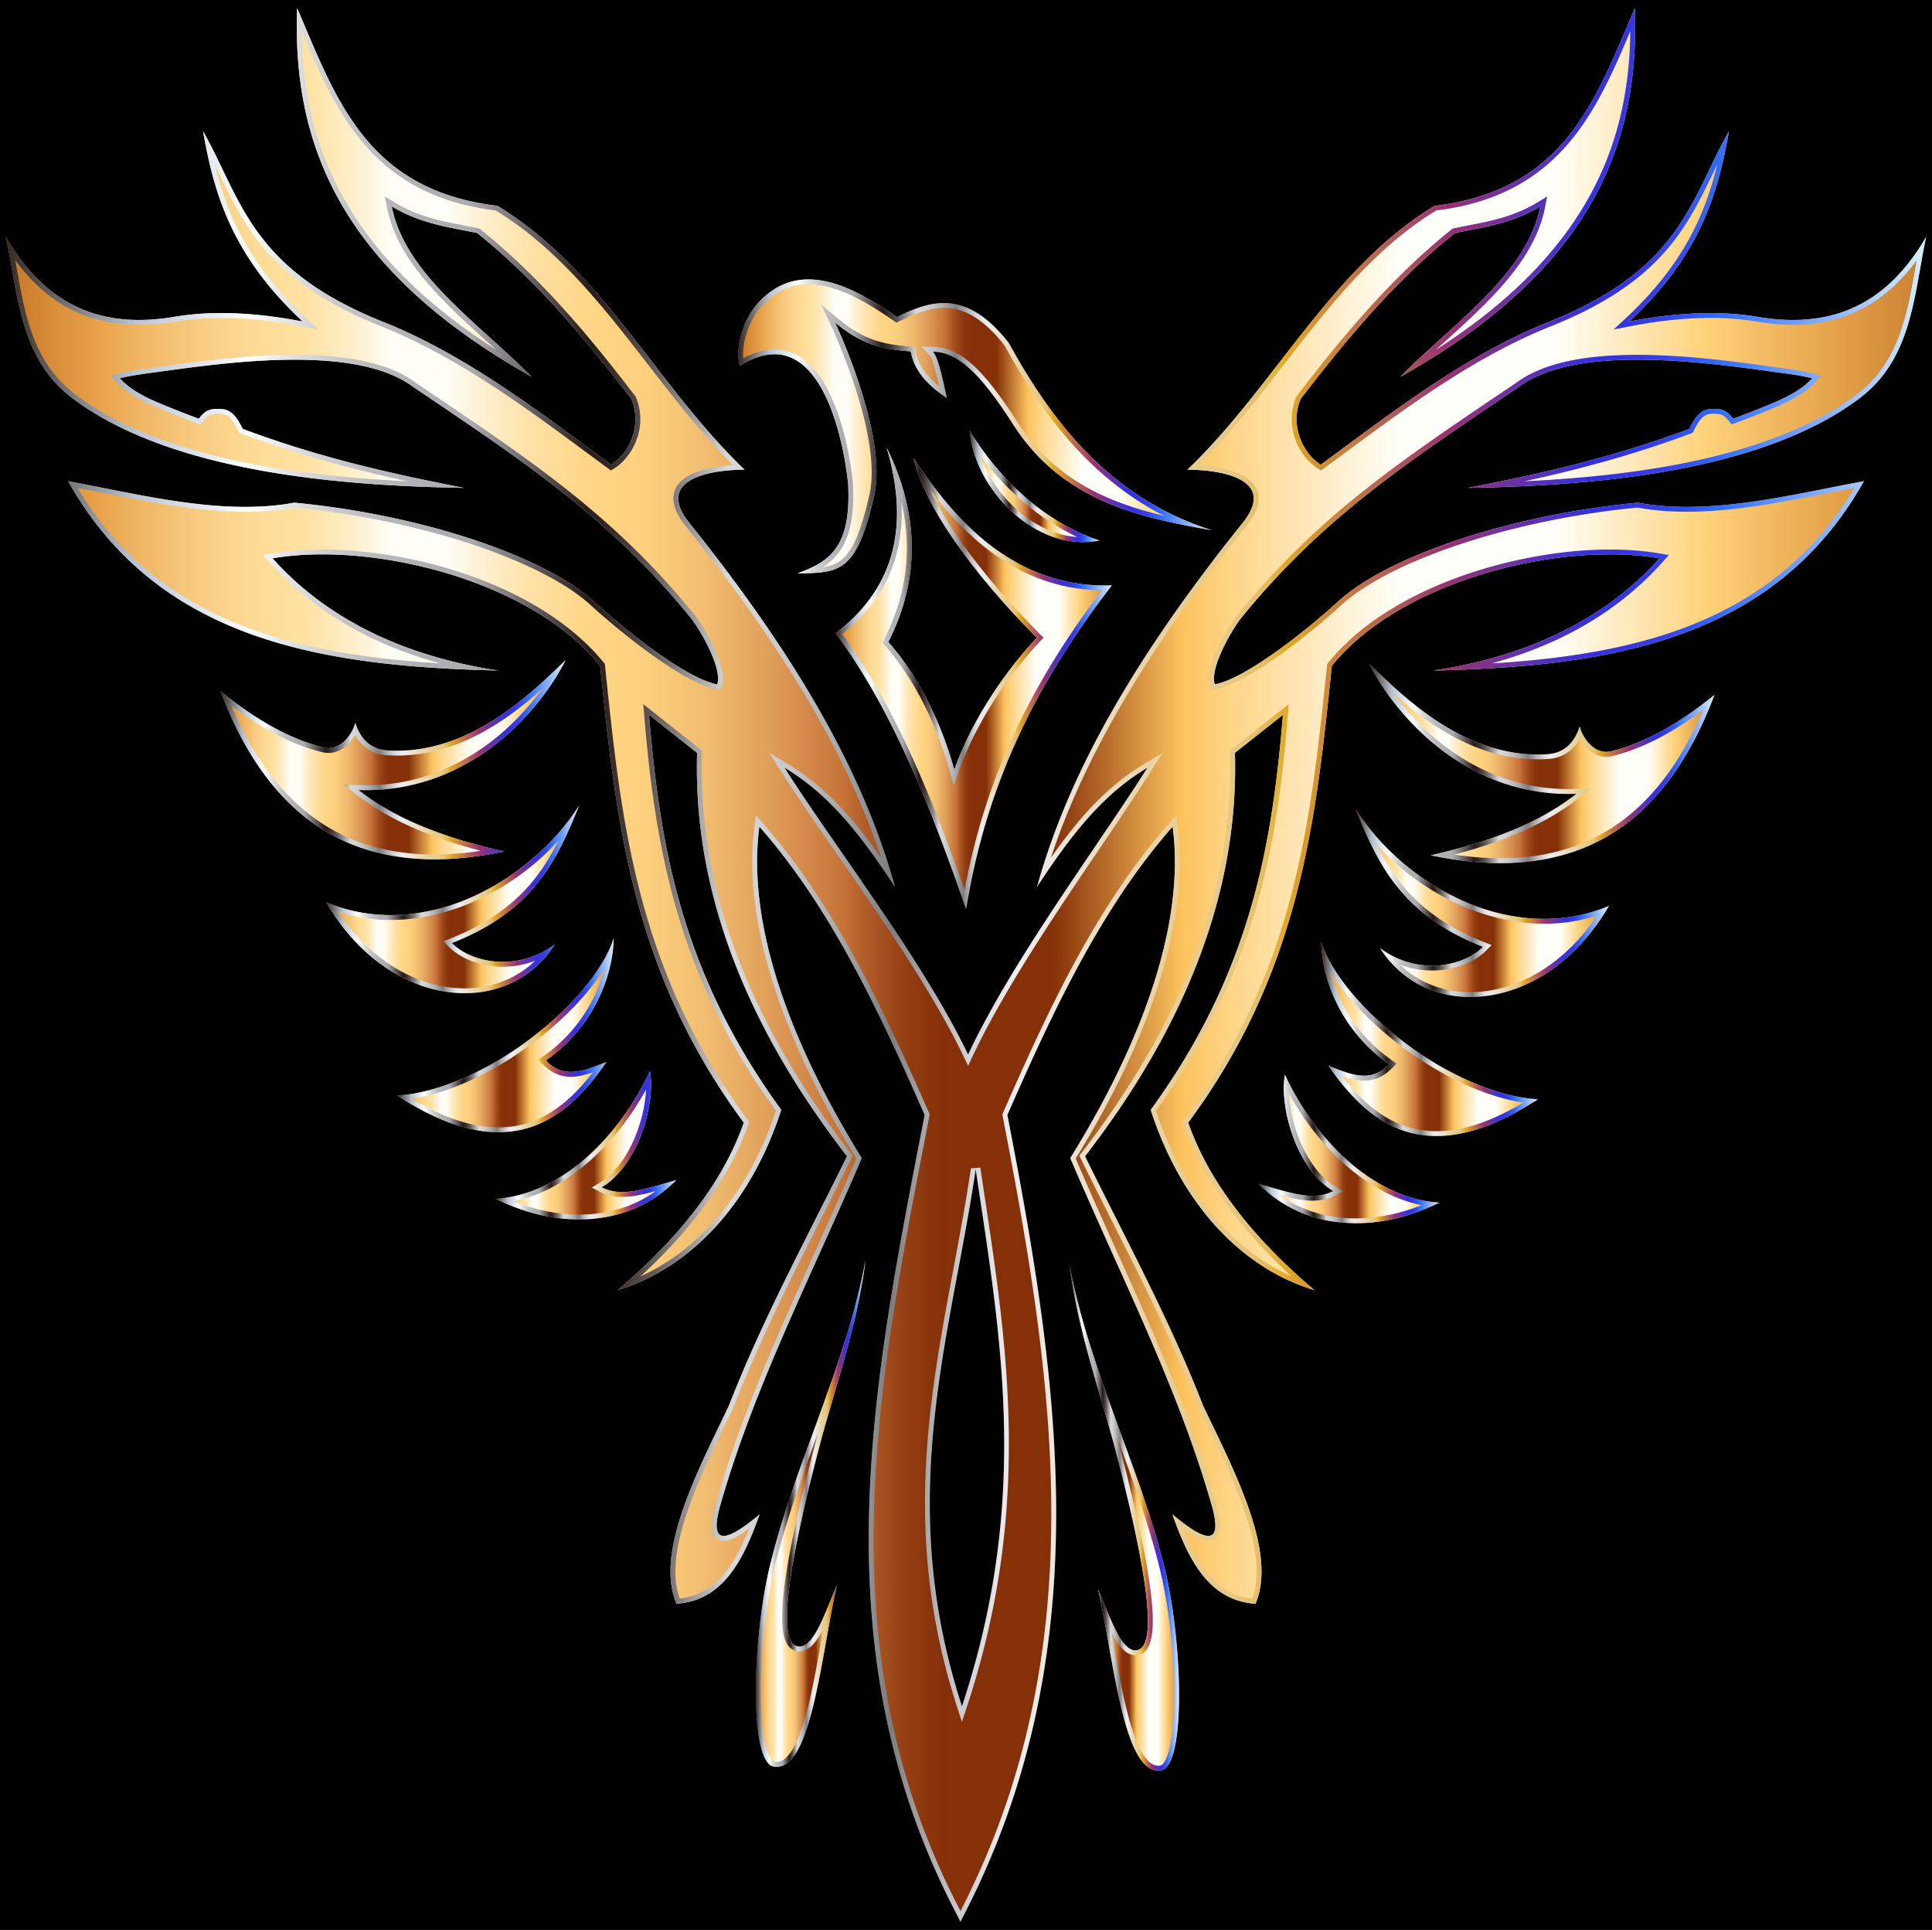
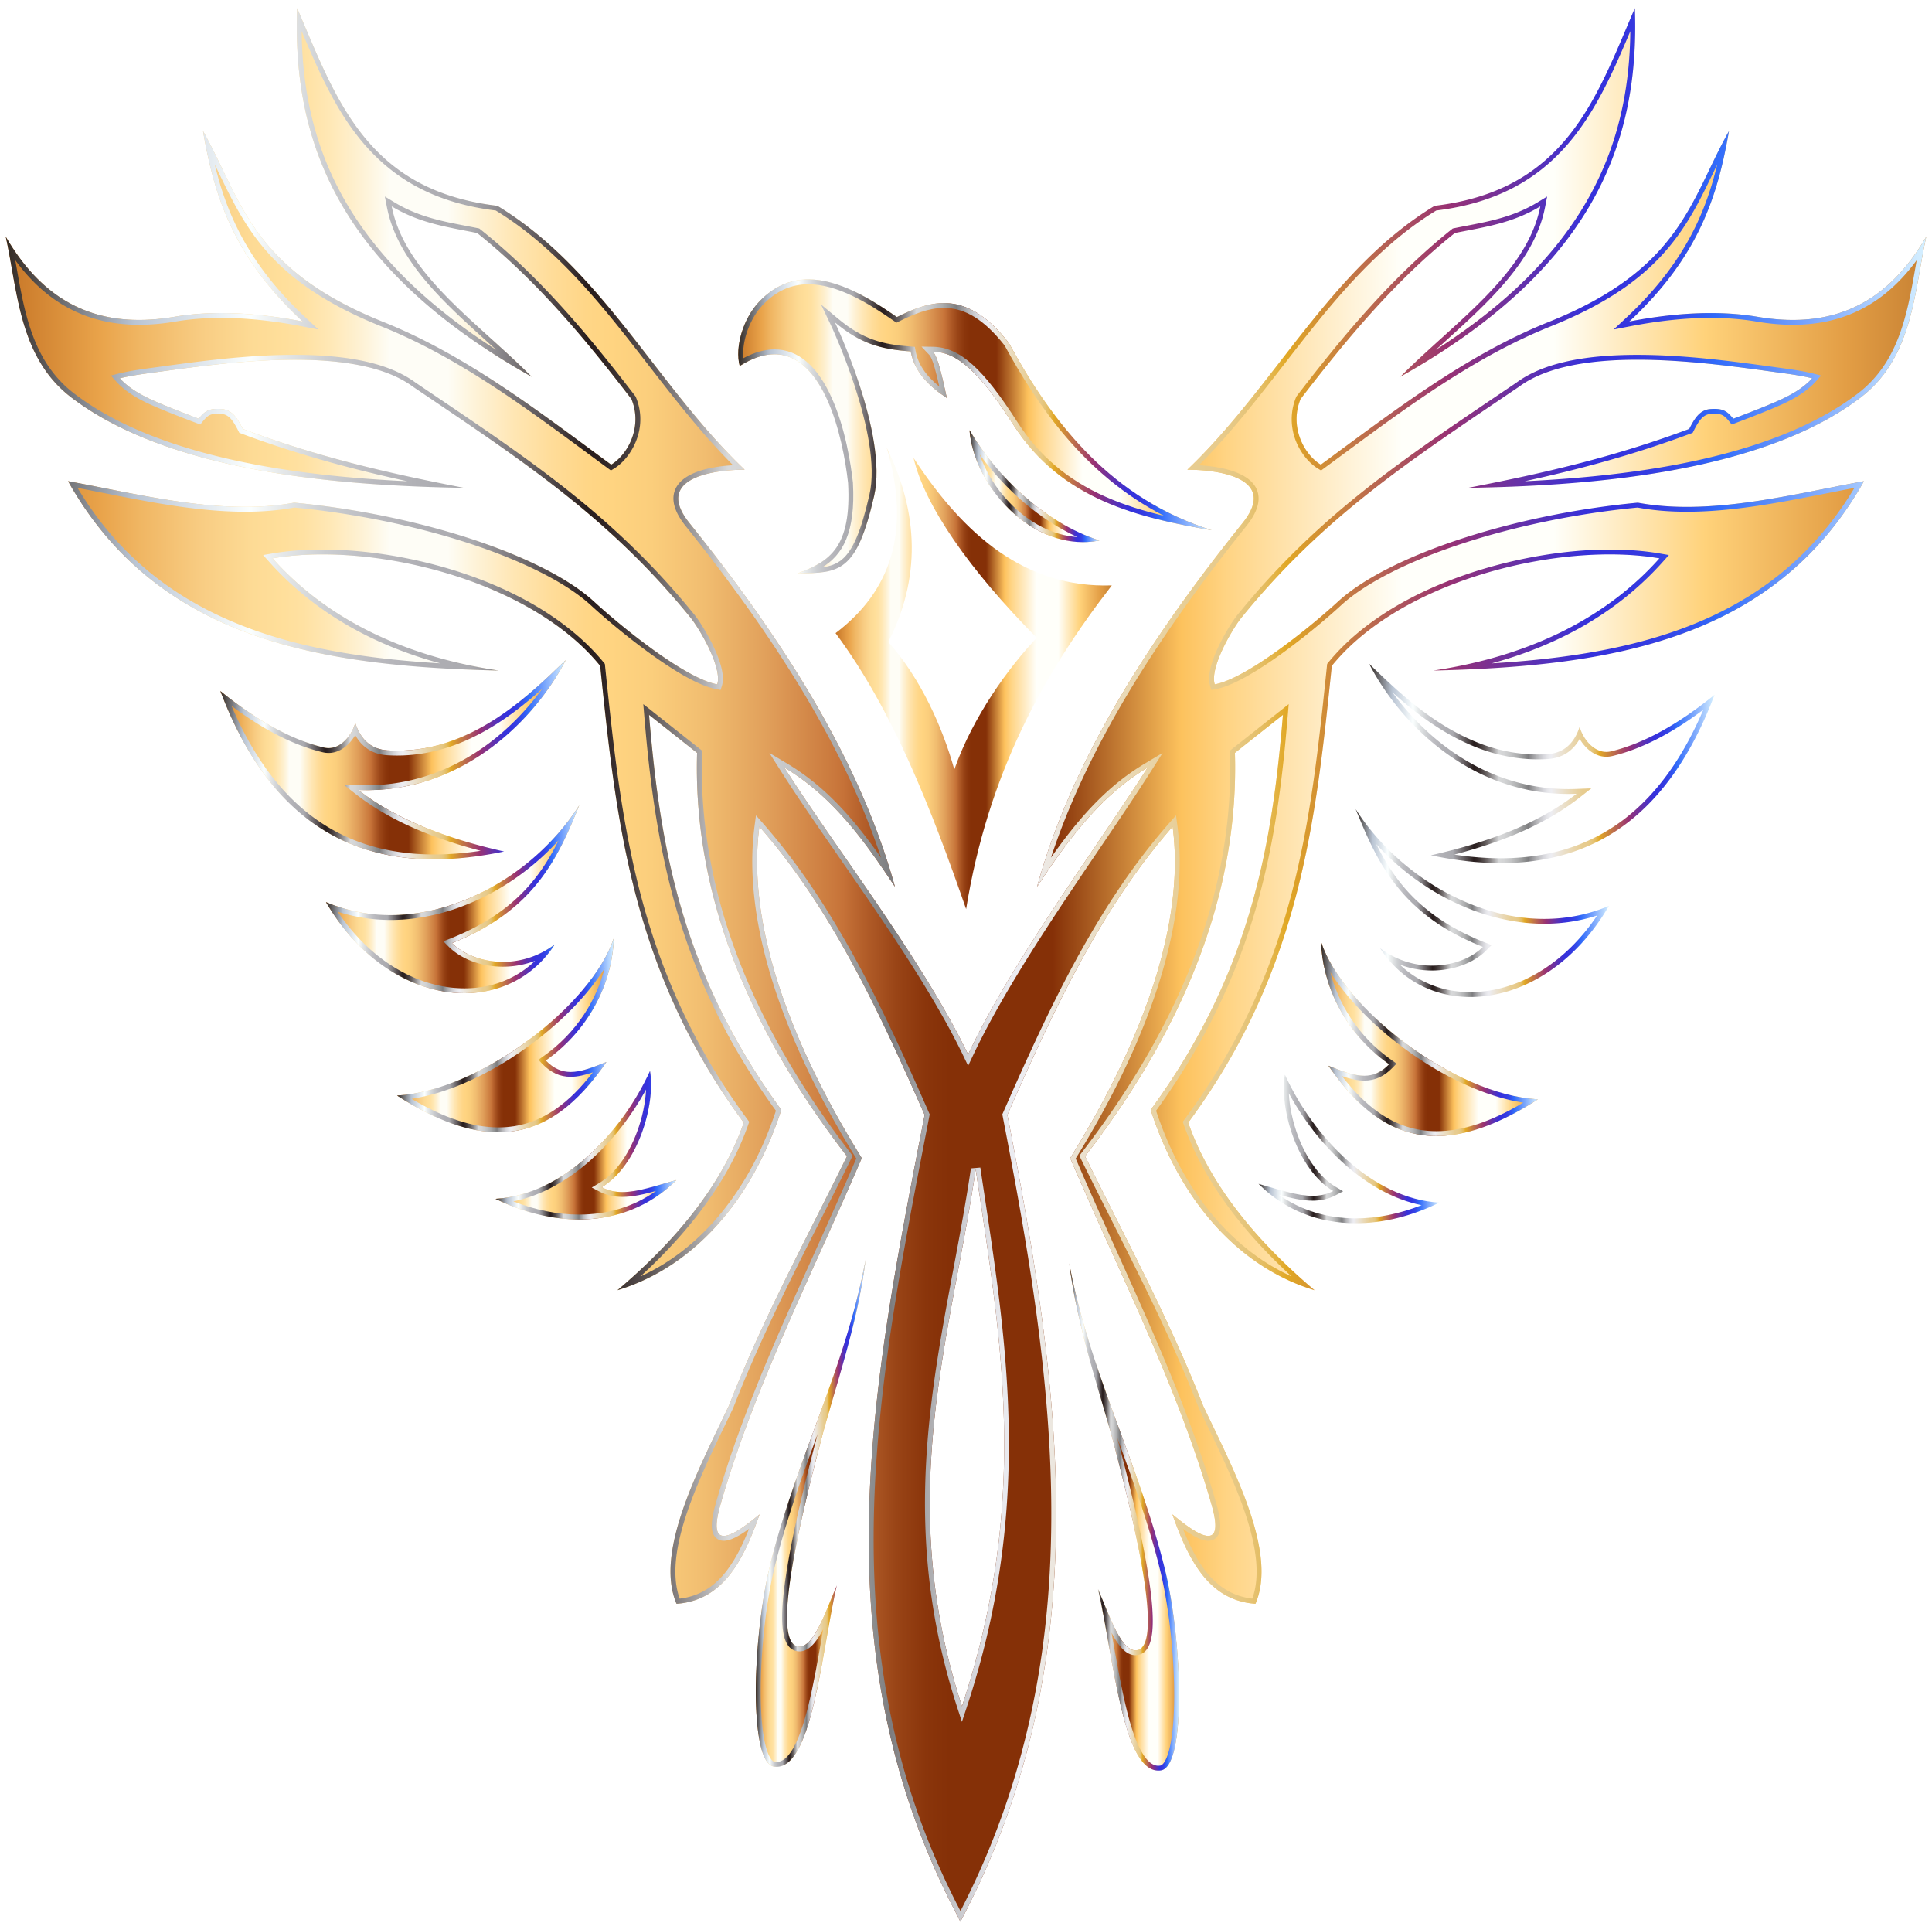
<svg xmlns="http://www.w3.org/2000/svg" viewBox="514.795 2.599 1592.285 1590.311">
-   <path d="M514.795 2.599H2107.08V1592.91H514.795z" />
  <linearGradient id="a" gradientUnits="userSpaceOnUse" x1="696.433" y1="628.616" x2="981.028" y2="628.616">
    <stop offset="0" stop-color="#c77627" />
    <stop offset=".049" stop-color="#e9a34a" />
    <stop offset=".07" stop-color="#f0b663" />
    <stop offset=".101" stop-color="#f8cc82" />
    <stop offset=".127" stop-color="#fdda94" />
    <stop offset=".145" stop-color="#ffdf9b" />
    <stop offset=".155" stop-color="#ffe1a2" />
    <stop offset=".169" stop-color="#ffe8b6" />
    <stop offset=".186" stop-color="#fef2d6" />
    <stop offset=".2" stop-color="#fefdf6" />
    <stop offset=".23" stop-color="#fefdf6" />
    <stop offset=".244" stop-color="#fef3d9" />
    <stop offset=".265" stop-color="#ffe6b3" />
    <stop offset=".285" stop-color="#ffdc98" />
    <stop offset=".302" stop-color="#ffd687" />
    <stop offset=".315" stop-color="#ffd481" />
    <stop offset=".336" stop-color="#fbce7c" />
    <stop offset=".364" stop-color="#f1bd70" />
    <stop offset=".396" stop-color="#e1a05b" />
    <stop offset=".431" stop-color="#ca793d" />
    <stop offset=".436" stop-color="#c67238" />
    <stop offset=".448" stop-color="#b15c28" />
    <stop offset=".464" stop-color="#994416" />
    <stop offset=".479" stop-color="#8a350b" />
    <stop offset=".491" stop-color="#853007" />
    <stop offset=".545" stop-color="#853007" />
    <stop offset=".612" stop-color="#fdc25d" />
    <stop offset=".636" stop-color="#ffd484" />
    <stop offset=".727" stop-color="#fffffa" />
    <stop offset=".806" stop-color="#fffffa" />
    <stop offset=".885" stop-color="#ffd27a" />
    <stop offset=".958" stop-color="#e39e45" />
    <stop offset="1" stop-color="#c78133" />
  </linearGradient>
  <path fill="url(#a)" d="M930.235 704.268c-46.103-10.426-87.83-25.507-120.059-50.691 86.698 3.339 146.45-59.441 170.852-107.052-27.915 26.628-78.83 78.653-146.797 74.42-15.384-.958-23.051-11.272-26.66-22.798-1.734 8.087-11.62 23.917-26.086 20.402-26.923-6.542-55.103-22.227-85.052-46.507 46.236 122.266 129.09 154.204 233.802 132.226z" />
  <linearGradient id="b" gradientUnits="userSpaceOnUse" x1="696.433" y1="628.616" x2="981.028" y2="628.616">
    <stop offset="0" stop-color="#322923" />
    <stop offset=".067" stop-color="#b9c4d3" />
    <stop offset=".127" stop-color="#fbffff" />
    <stop offset=".143" stop-color="#e6e9ea" />
    <stop offset=".167" stop-color="#ccced1" />
    <stop offset=".192" stop-color="#bababf" />
    <stop offset=".217" stop-color="#afafb4" />
    <stop offset=".242" stop-color="#ababb0" />
    <stop offset=".303" stop-color="#281d1d" />
    <stop offset=".311" stop-color="#2f2424" />
    <stop offset=".322" stop-color="#413838" />
    <stop offset=".336" stop-color="#5f5858" />
    <stop offset=".351" stop-color="#888485" />
    <stop offset=".368" stop-color="#bdbcbd" />
    <stop offset=".376" stop-color="#d8d9da" />
    <stop offset=".391" stop-color="#d3d4d5" />
    <stop offset=".41" stop-color="#c4c5c6" />
    <stop offset=".431" stop-color="#acadae" />
    <stop offset=".453" stop-color="#8a8b8c" />
    <stop offset=".461" stop-color="#7d7d7f" />
    <stop offset=".467" stop-color="#8d8d90" />
    <stop offset=".486" stop-color="#b7b7ba" />
    <stop offset=".503" stop-color="#d4d4d9" />
    <stop offset=".517" stop-color="#e7e7eb" />
    <stop offset=".527" stop-color="#ededf2" />
    <stop offset=".618" stop-color="#e7cc90" />
    <stop offset=".631" stop-color="#e7cb8d" />
    <stop offset=".64" stop-color="#e6c884" />
    <stop offset=".648" stop-color="#e5c375" />
    <stop offset=".655" stop-color="#e4bc60" />
    <stop offset=".661" stop-color="#e3b344" />
    <stop offset=".667" stop-color="#e1a825" />
    <stop offset=".751" stop-color="#983173" />
    <stop offset=".824" stop-color="#3531dc" />
    <stop offset=".843" stop-color="#3535de" />
    <stop offset=".86" stop-color="#3440e4" />
    <stop offset=".876" stop-color="#3352ed" />
    <stop offset=".891" stop-color="#316bfa" />
    <stop offset="1" stop-color="#d6f0ff" />
  </linearGradient>
  <path fill="url(#b)" d="M961.773 570.107c-12.106 16.677-26.994 32.065-43.022 44.216-14.43 10.94-29.89 19.487-45.952 25.405-17.968 6.62-36.81 9.976-56.003 9.976-2.14 0-4.315-.042-6.466-.125l-12.376-.476 9.76 7.625c25.926 20.26 59.039 35.363 103.233 46.958-13.38 2.007-26.218 3.021-38.344 3.021-19.243 0-37.335-2.554-53.776-7.59-16.993-5.205-32.784-13.236-46.934-23.87-14.66-11.016-28.04-25.185-39.767-42.112-9.775-14.11-18.645-30.484-26.456-48.822 26.545 19.846 51.141 32.357 74.87 38.123a21.39 21.39 0 005.043.615c10.04 0 17.634-7.356 22-14.687 5.698 10.162 14.684 15.844 26.4 16.573 2.676.167 5.39.251 8.064.251 50.727 0 91.214-29.517 119.726-55.081m19.255-23.583c-26.833 25.597-74.928 74.664-138.981 74.664-2.583 0-5.181-.079-7.816-.243-15.384-.958-23.052-11.272-26.66-22.798-1.565 7.298-9.771 20.904-21.989 20.904-1.32 0-2.686-.16-4.097-.502-26.923-6.542-55.103-22.227-85.052-46.507 37.383 98.856 98.712 138.665 176.17 138.665 18.343 0 37.583-2.231 57.632-6.44-46.103-10.425-87.83-25.507-120.059-50.69 2.222.085 4.433.127 6.62.127 83.124 0 140.456-60.789 164.232-107.18z" />
  <linearGradient id="c" gradientUnits="userSpaceOnUse" x1="783.481" y1="743.595" x2="992.196" y2="743.595">
    <stop offset="0" stop-color="#c77627" />
    <stop offset=".049" stop-color="#e9a34a" />
    <stop offset=".07" stop-color="#f0b663" />
    <stop offset=".101" stop-color="#f8cc82" />
    <stop offset=".127" stop-color="#fdda94" />
    <stop offset=".145" stop-color="#ffdf9b" />
    <stop offset=".155" stop-color="#ffe1a2" />
    <stop offset=".169" stop-color="#ffe8b6" />
    <stop offset=".186" stop-color="#fef2d6" />
    <stop offset=".2" stop-color="#fefdf6" />
    <stop offset=".23" stop-color="#fefdf6" />
    <stop offset=".244" stop-color="#fef3d9" />
    <stop offset=".265" stop-color="#ffe6b3" />
    <stop offset=".285" stop-color="#ffdc98" />
    <stop offset=".302" stop-color="#ffd687" />
    <stop offset=".315" stop-color="#ffd481" />
    <stop offset=".336" stop-color="#fbce7c" />
    <stop offset=".364" stop-color="#f1bd70" />
    <stop offset=".396" stop-color="#e1a05b" />
    <stop offset=".431" stop-color="#ca793d" />
    <stop offset=".436" stop-color="#c67238" />
    <stop offset=".448" stop-color="#b15c28" />
    <stop offset=".464" stop-color="#994416" />
    <stop offset=".479" stop-color="#8a350b" />
    <stop offset=".491" stop-color="#853007" />
    <stop offset=".545" stop-color="#853007" />
    <stop offset=".612" stop-color="#fdc25d" />
    <stop offset=".636" stop-color="#ffd484" />
    <stop offset=".727" stop-color="#fffffa" />
    <stop offset=".806" stop-color="#fffffa" />
    <stop offset=".885" stop-color="#ffd27a" />
    <stop offset=".958" stop-color="#e39e45" />
    <stop offset="1" stop-color="#c78133" />
  </linearGradient>
  <path fill="url(#c)" d="M972.017 780.833c-30.162 22.636-68.06 15.613-84.72-1.1 67.995-26.797 87.217-69.925 104.9-113.57-40.38 63.878-130.028 113.047-208.716 79.817 51.14 87.656 148.196 97.518 188.536 34.853z" />
  <linearGradient id="d" gradientUnits="userSpaceOnUse" x1="783.481" y1="743.595" x2="992.196" y2="743.595">
    <stop offset="0" stop-color="#322923" />
    <stop offset=".067" stop-color="#b9c4d3" />
    <stop offset=".127" stop-color="#fbffff" />
    <stop offset=".143" stop-color="#e6e9ea" />
    <stop offset=".167" stop-color="#ccced1" />
    <stop offset=".192" stop-color="#bababf" />
    <stop offset=".217" stop-color="#afafb4" />
    <stop offset=".242" stop-color="#ababb0" />
    <stop offset=".303" stop-color="#281d1d" />
    <stop offset=".311" stop-color="#2f2424" />
    <stop offset=".322" stop-color="#413838" />
    <stop offset=".336" stop-color="#5f5858" />
    <stop offset=".351" stop-color="#888485" />
    <stop offset=".368" stop-color="#bdbcbd" />
    <stop offset=".376" stop-color="#d8d9da" />
    <stop offset=".391" stop-color="#d3d4d5" />
    <stop offset=".41" stop-color="#c4c5c6" />
    <stop offset=".431" stop-color="#acadae" />
    <stop offset=".453" stop-color="#8a8b8c" />
    <stop offset=".461" stop-color="#7d7d7f" />
    <stop offset=".467" stop-color="#8d8d90" />
    <stop offset=".486" stop-color="#b7b7ba" />
    <stop offset=".503" stop-color="#d4d4d9" />
    <stop offset=".517" stop-color="#e7e7eb" />
    <stop offset=".527" stop-color="#ededf2" />
    <stop offset=".618" stop-color="#e7cc90" />
    <stop offset=".631" stop-color="#e7cb8d" />
    <stop offset=".64" stop-color="#e6c884" />
    <stop offset=".648" stop-color="#e5c375" />
    <stop offset=".655" stop-color="#e4bc60" />
    <stop offset=".661" stop-color="#e3b344" />
    <stop offset=".667" stop-color="#e1a825" />
    <stop offset=".751" stop-color="#983173" />
    <stop offset=".824" stop-color="#3531dc" />
    <stop offset=".843" stop-color="#3535de" />
    <stop offset=".86" stop-color="#3440e4" />
    <stop offset=".876" stop-color="#3352ed" />
    <stop offset=".891" stop-color="#316bfa" />
    <stop offset="1" stop-color="#d6f0ff" />
  </linearGradient>
  <path fill="url(#d)" d="M975.166 695.096c-5.505 11.13-11.743 21.656-19.688 31.686-16.878 21.308-39.66 37.411-69.648 49.23l-5.665 2.233 4.299 4.313c10.384 10.416 27.134 16.635 44.805 16.635a74.338 74.338 0 0026.543-4.866 80.218 80.218 0 01-18.116 13.063c-12.116 6.394-25.594 9.636-40.06 9.636-19.845 0-40.253-6.233-59.017-18.025-17.282-10.86-32.85-26.343-45.497-45.163 13.986 4.537 28.633 6.83 43.692 6.83 49.714 0 102.008-25.45 138.352-65.572m17.03-28.932c-31.421 49.705-92.675 90.505-155.382 90.505-17.88 0-35.875-3.316-53.333-10.689 29.38 50.36 73.925 75.046 114.156 75.046 29.793 0 57.216-13.53 74.38-40.193-13.562 10.178-28.692 14.36-42.748 14.36-17.205 0-32.803-6.262-41.972-15.46 67.995-26.797 87.217-69.925 104.9-113.57z" />
  <linearGradient id="e" gradientUnits="userSpaceOnUse" x1="842.078" y1="855.672" x2="1020.653" y2="855.672">
    <stop offset="0" stop-color="#c77627" />
    <stop offset=".049" stop-color="#e9a34a" />
    <stop offset=".07" stop-color="#f0b663" />
    <stop offset=".101" stop-color="#f8cc82" />
    <stop offset=".127" stop-color="#fdda94" />
    <stop offset=".145" stop-color="#ffdf9b" />
    <stop offset=".155" stop-color="#ffe1a2" />
    <stop offset=".169" stop-color="#ffe8b6" />
    <stop offset=".186" stop-color="#fef2d6" />
    <stop offset=".2" stop-color="#fefdf6" />
    <stop offset=".23" stop-color="#fefdf6" />
    <stop offset=".244" stop-color="#fef3d9" />
    <stop offset=".265" stop-color="#ffe6b3" />
    <stop offset=".285" stop-color="#ffdc98" />
    <stop offset=".302" stop-color="#ffd687" />
    <stop offset=".315" stop-color="#ffd481" />
    <stop offset=".336" stop-color="#fbce7c" />
    <stop offset=".364" stop-color="#f1bd70" />
    <stop offset=".396" stop-color="#e1a05b" />
    <stop offset=".431" stop-color="#ca793d" />
    <stop offset=".436" stop-color="#c67238" />
    <stop offset=".448" stop-color="#b15c28" />
    <stop offset=".464" stop-color="#994416" />
    <stop offset=".479" stop-color="#8a350b" />
    <stop offset=".491" stop-color="#853007" />
    <stop offset=".545" stop-color="#853007" />
    <stop offset=".612" stop-color="#fdc25d" />
    <stop offset=".636" stop-color="#ffd484" />
    <stop offset=".727" stop-color="#fffffa" />
    <stop offset=".806" stop-color="#fffffa" />
    <stop offset=".885" stop-color="#ffd27a" />
    <stop offset=".958" stop-color="#e39e45" />
    <stop offset="1" stop-color="#c78133" />
  </linearGradient>
  <path fill="url(#e)" d="M1014.615 877.677c-21.85 8.939-35.832 13.333-50.017-1.201 39.19-27.403 55.326-69.064 56.055-100.744-17.764 54.18-108.508 125.403-178.575 129.644 86.852 56.2 135.203 26.536 172.537-27.699z" />
  <linearGradient id="f" gradientUnits="userSpaceOnUse" x1="842.078" y1="855.672" x2="1020.653" y2="855.672">
    <stop offset="0" stop-color="#322923" />
    <stop offset=".067" stop-color="#b9c4d3" />
    <stop offset=".127" stop-color="#fbffff" />
    <stop offset=".143" stop-color="#e6e9ea" />
    <stop offset=".167" stop-color="#ccced1" />
    <stop offset=".192" stop-color="#bababf" />
    <stop offset=".217" stop-color="#afafb4" />
    <stop offset=".242" stop-color="#ababb0" />
    <stop offset=".303" stop-color="#281d1d" />
    <stop offset=".311" stop-color="#2f2424" />
    <stop offset=".322" stop-color="#413838" />
    <stop offset=".336" stop-color="#5f5858" />
    <stop offset=".351" stop-color="#888485" />
    <stop offset=".368" stop-color="#bdbcbd" />
    <stop offset=".376" stop-color="#d8d9da" />
    <stop offset=".391" stop-color="#d3d4d5" />
    <stop offset=".41" stop-color="#c4c5c6" />
    <stop offset=".431" stop-color="#acadae" />
    <stop offset=".453" stop-color="#8a8b8c" />
    <stop offset=".461" stop-color="#7d7d7f" />
    <stop offset=".467" stop-color="#8d8d90" />
    <stop offset=".486" stop-color="#b7b7ba" />
    <stop offset=".503" stop-color="#d4d4d9" />
    <stop offset=".517" stop-color="#e7e7eb" />
    <stop offset=".527" stop-color="#ededf2" />
    <stop offset=".618" stop-color="#e7cc90" />
    <stop offset=".631" stop-color="#e7cb8d" />
    <stop offset=".64" stop-color="#e6c884" />
    <stop offset=".648" stop-color="#e5c375" />
    <stop offset=".655" stop-color="#e4bc60" />
    <stop offset=".661" stop-color="#e3b344" />
    <stop offset=".667" stop-color="#e1a825" />
    <stop offset=".751" stop-color="#983173" />
    <stop offset=".824" stop-color="#3531dc" />
    <stop offset=".843" stop-color="#3535de" />
    <stop offset=".86" stop-color="#3440e4" />
    <stop offset=".876" stop-color="#3352ed" />
    <stop offset=".891" stop-color="#316bfa" />
    <stop offset="1" stop-color="#d6f0ff" />
  </linearGradient>
  <path fill="url(#f)" d="M1013.088 800.501c-6.409 24.87-21.93 52.522-50.782 72.697l-3.862 2.7 3.291 3.372c7.091 7.265 14.53 10.649 23.41 10.649 5.74 0 11.807-1.458 18.279-3.665-9.87 12.766-19.734 22.564-29.944 29.766-14.873 10.492-30.53 15.592-47.865 15.592-21.397 0-44.894-7.71-71.576-23.523 30.842-4.793 66.356-21.007 99.332-45.602 25.712-19.177 46.695-41.135 59.717-61.986m7.565-24.769c-17.764 54.18-108.508 125.403-178.575 129.644 32.856 21.26 60.213 30.236 83.537 30.236 38.332 0 65.79-24.217 89-57.935-11.652 4.767-21.07 8.242-29.47 8.242-7.353 0-13.927-2.66-20.547-9.443 39.189-27.403 55.326-69.064 56.055-100.744z" />
  <linearGradient id="g" gradientUnits="userSpaceOnUse" x1="923.199" y1="946.266" x2="1072.215" y2="946.266">
    <stop offset="0" stop-color="#c77627" />
    <stop offset=".049" stop-color="#e9a34a" />
    <stop offset=".07" stop-color="#f0b663" />
    <stop offset=".101" stop-color="#f8cc82" />
    <stop offset=".127" stop-color="#fdda94" />
    <stop offset=".145" stop-color="#ffdf9b" />
    <stop offset=".155" stop-color="#ffe1a2" />
    <stop offset=".169" stop-color="#ffe8b6" />
    <stop offset=".186" stop-color="#fef2d6" />
    <stop offset=".2" stop-color="#fefdf6" />
    <stop offset=".23" stop-color="#fefdf6" />
    <stop offset=".244" stop-color="#fef3d9" />
    <stop offset=".265" stop-color="#ffe6b3" />
    <stop offset=".285" stop-color="#ffdc98" />
    <stop offset=".302" stop-color="#ffd687" />
    <stop offset=".315" stop-color="#ffd481" />
    <stop offset=".336" stop-color="#fbce7c" />
    <stop offset=".364" stop-color="#f1bd70" />
    <stop offset=".396" stop-color="#e1a05b" />
    <stop offset=".431" stop-color="#ca793d" />
    <stop offset=".436" stop-color="#c67238" />
    <stop offset=".448" stop-color="#b15c28" />
    <stop offset=".464" stop-color="#994416" />
    <stop offset=".479" stop-color="#8a350b" />
    <stop offset=".491" stop-color="#853007" />
    <stop offset=".545" stop-color="#853007" />
    <stop offset=".612" stop-color="#fdc25d" />
    <stop offset=".636" stop-color="#ffd484" />
    <stop offset=".727" stop-color="#fffffa" />
    <stop offset=".806" stop-color="#fffffa" />
    <stop offset=".885" stop-color="#ffd27a" />
    <stop offset=".958" stop-color="#e39e45" />
    <stop offset="1" stop-color="#c78133" />
  </linearGradient>
  <path fill="url(#g)" d="M1010.68 980.93c29.805-17.75 44.552-68.033 39.839-95.87-23.732 51.69-72.12 102.194-127.32 105.418 53.176 26.05 110.693 23.11 149.016-15.48-25.68 7.227-44.967 14.67-61.535 5.931z" />
  <linearGradient id="h" gradientUnits="userSpaceOnUse" x1="923.199" y1="946.266" x2="1072.215" y2="946.266">
    <stop offset="0" stop-color="#322923" />
    <stop offset=".067" stop-color="#b9c4d3" />
    <stop offset=".127" stop-color="#fbffff" />
    <stop offset=".143" stop-color="#e6e9ea" />
    <stop offset=".167" stop-color="#ccced1" />
    <stop offset=".192" stop-color="#bababf" />
    <stop offset=".217" stop-color="#afafb4" />
    <stop offset=".242" stop-color="#ababb0" />
    <stop offset=".303" stop-color="#281d1d" />
    <stop offset=".311" stop-color="#2f2424" />
    <stop offset=".322" stop-color="#413838" />
    <stop offset=".336" stop-color="#5f5858" />
    <stop offset=".351" stop-color="#888485" />
    <stop offset=".368" stop-color="#bdbcbd" />
    <stop offset=".376" stop-color="#d8d9da" />
    <stop offset=".391" stop-color="#d3d4d5" />
    <stop offset=".41" stop-color="#c4c5c6" />
    <stop offset=".431" stop-color="#acadae" />
    <stop offset=".453" stop-color="#8a8b8c" />
    <stop offset=".461" stop-color="#7d7d7f" />
    <stop offset=".467" stop-color="#8d8d90" />
    <stop offset=".486" stop-color="#b7b7ba" />
    <stop offset=".503" stop-color="#d4d4d9" />
    <stop offset=".517" stop-color="#e7e7eb" />
    <stop offset=".527" stop-color="#ededf2" />
    <stop offset=".618" stop-color="#e7cc90" />
    <stop offset=".631" stop-color="#e7cb8d" />
    <stop offset=".64" stop-color="#e6c884" />
    <stop offset=".648" stop-color="#e5c375" />
    <stop offset=".655" stop-color="#e4bc60" />
    <stop offset=".661" stop-color="#e3b344" />
    <stop offset=".667" stop-color="#e1a825" />
    <stop offset=".751" stop-color="#983173" />
    <stop offset=".824" stop-color="#3531dc" />
    <stop offset=".843" stop-color="#3535de" />
    <stop offset=".86" stop-color="#3440e4" />
    <stop offset=".876" stop-color="#3352ed" />
    <stop offset=".891" stop-color="#316bfa" />
    <stop offset="1" stop-color="#d6f0ff" />
  </linearGradient>
  <path fill="url(#h)" d="M1047.27 900.412c-.544 10.95-3.138 23.358-7.474 34.966-7.296 19.535-18.363 34.492-31.163 42.115l-6.126 3.648 6.307 3.326c5.636 2.973 11.813 4.418 18.885 4.418 8.566 0 17.681-2.099 27.804-4.921-18.037 12.815-39.656 19.508-63.45 19.508-17.555 0-36.058-3.738-54.193-10.889 46.43-9.433 86.27-49.9 109.41-92.171m3.249-15.351c-23.732 51.69-72.12 102.193-127.32 105.417 22.771 11.155 46.34 16.994 68.854 16.994 30.063 0 58.25-10.41 80.162-32.473-17.388 4.893-31.849 9.886-44.515 9.886-6.04 0-11.67-1.134-17.02-3.956 29.805-17.75 44.552-68.032 39.839-95.868z" />
  <g>
    <linearGradient id="i" gradientUnits="userSpaceOnUse" x1="1137.754" y1="1249.53" x2="1228.227" y2="1249.53">
      <stop offset="0" stop-color="#c77627" />
      <stop offset=".049" stop-color="#e9a34a" />
      <stop offset=".07" stop-color="#f0b663" />
      <stop offset=".101" stop-color="#f8cc82" />
      <stop offset=".127" stop-color="#fdda94" />
      <stop offset=".145" stop-color="#ffdf9b" />
      <stop offset=".155" stop-color="#ffe1a2" />
      <stop offset=".169" stop-color="#ffe8b6" />
      <stop offset=".186" stop-color="#fef2d6" />
      <stop offset=".2" stop-color="#fefdf6" />
      <stop offset=".23" stop-color="#fefdf6" />
      <stop offset=".244" stop-color="#fef3d9" />
      <stop offset=".265" stop-color="#ffe6b3" />
      <stop offset=".285" stop-color="#ffdc98" />
      <stop offset=".302" stop-color="#ffd687" />
      <stop offset=".315" stop-color="#ffd481" />
      <stop offset=".336" stop-color="#fbce7c" />
      <stop offset=".364" stop-color="#f1bd70" />
      <stop offset=".396" stop-color="#e1a05b" />
      <stop offset=".431" stop-color="#ca793d" />
      <stop offset=".436" stop-color="#c67238" />
      <stop offset=".448" stop-color="#b15c28" />
      <stop offset=".464" stop-color="#994416" />
      <stop offset=".479" stop-color="#8a350b" />
      <stop offset=".491" stop-color="#853007" />
      <stop offset=".545" stop-color="#853007" />
      <stop offset=".612" stop-color="#fdc25d" />
      <stop offset=".636" stop-color="#ffd484" />
      <stop offset=".727" stop-color="#fffffa" />
      <stop offset=".806" stop-color="#fffffa" />
      <stop offset=".885" stop-color="#ffd27a" />
      <stop offset=".958" stop-color="#e39e45" />
      <stop offset="1" stop-color="#c78133" />
    </linearGradient>
    <path fill="url(#i)" d="M1228.227 1040.566c-16.58 89.362-57.772 165.65-78.913 252.463-14.408 59.166-17.549 162.231 3.389 165.308 31.357 4.625 38.884-93.47 51.811-149.353-9.157 20.752-19.39 53.92-32.91 50.124-21.76-6.106 5.299-113.943 19.173-167.097 10.642-40.768 30.705-96.924 37.45-151.445z" />
    <linearGradient id="j" gradientUnits="userSpaceOnUse" x1="1137.754" y1="1249.53" x2="1228.227" y2="1249.53">
      <stop offset="0" stop-color="#322923" />
      <stop offset=".067" stop-color="#b9c4d3" />
      <stop offset=".127" stop-color="#fbffff" />
      <stop offset=".143" stop-color="#e6e9ea" />
      <stop offset=".167" stop-color="#ccced1" />
      <stop offset=".192" stop-color="#bababf" />
      <stop offset=".217" stop-color="#afafb4" />
      <stop offset=".242" stop-color="#ababb0" />
      <stop offset=".303" stop-color="#281d1d" />
      <stop offset=".311" stop-color="#2f2424" />
      <stop offset=".322" stop-color="#413838" />
      <stop offset=".336" stop-color="#5f5858" />
      <stop offset=".351" stop-color="#888485" />
      <stop offset=".368" stop-color="#bdbcbd" />
      <stop offset=".376" stop-color="#d8d9da" />
      <stop offset=".391" stop-color="#d3d4d5" />
      <stop offset=".41" stop-color="#c4c5c6" />
      <stop offset=".431" stop-color="#acadae" />
      <stop offset=".453" stop-color="#8a8b8c" />
      <stop offset=".461" stop-color="#7d7d7f" />
      <stop offset=".467" stop-color="#8d8d90" />
      <stop offset=".486" stop-color="#b7b7ba" />
      <stop offset=".503" stop-color="#d4d4d9" />
      <stop offset=".517" stop-color="#e7e7eb" />
      <stop offset=".527" stop-color="#ededf2" />
      <stop offset=".618" stop-color="#e7cc90" />
      <stop offset=".631" stop-color="#e7cb8d" />
      <stop offset=".64" stop-color="#e6c884" />
      <stop offset=".648" stop-color="#e5c375" />
      <stop offset=".655" stop-color="#e4bc60" />
      <stop offset=".661" stop-color="#e3b344" />
      <stop offset=".667" stop-color="#e1a825" />
      <stop offset=".751" stop-color="#983173" />
      <stop offset=".824" stop-color="#3531dc" />
      <stop offset=".843" stop-color="#3535de" />
      <stop offset=".86" stop-color="#3440e4" />
      <stop offset=".876" stop-color="#3352ed" />
      <stop offset=".891" stop-color="#316bfa" />
      <stop offset="1" stop-color="#d6f0ff" />
    </linearGradient>
    <path fill="url(#j)" d="M1188.77 1184.043a601.739 601.739 0 00-1.863 6.958c-7.786 29.828-17.439 68.325-23.024 101.538-7.614 45.277-5.566 66.995 6.64 70.42 1.059.298 2.14.449 3.212.449 7.885 0 14.124-7.874 19.665-18.617-.466 2.612-.935 5.256-1.408 7.923-4.456 25.146-9.065 51.149-15.338 70.882-6.518 20.503-13.864 30.899-21.836 30.899-.498 0-1.014-.039-1.534-.115-1.087-.16-2.21-1.09-3.338-2.763-5.904-8.76-8.911-33.487-8.044-66.142.84-31.695 5.065-65.9 11.299-91.499 9.235-37.922 22.572-74.52 35.569-109.933m39.457-143.477c-16.58 89.362-57.772 165.65-78.913 252.463-14.408 59.166-17.549 162.231 3.389 165.308.716.106 1.424.158 2.115.158 29.593 0 37.064-94.904 49.696-149.511-8.67 19.646-18.305 50.424-30.78 50.424-.701 0-1.41-.097-2.13-.3-21.76-6.107 5.299-113.943 19.173-167.097 10.642-40.768 30.705-96.924 37.45-151.445z" />
  </g>
  <g>
    <linearGradient id="k" gradientUnits="userSpaceOnUse" x1="1123.249" y1="353.926" x2="1513.474" y2="353.926">
      <stop offset="0" stop-color="#c77627" />
      <stop offset=".049" stop-color="#e9a34a" />
      <stop offset=".07" stop-color="#f0b663" />
      <stop offset=".101" stop-color="#f8cc82" />
      <stop offset=".127" stop-color="#fdda94" />
      <stop offset=".145" stop-color="#ffdf9b" />
      <stop offset=".155" stop-color="#ffe1a2" />
      <stop offset=".169" stop-color="#ffe8b6" />
      <stop offset=".186" stop-color="#fef2d6" />
      <stop offset=".2" stop-color="#fefdf6" />
      <stop offset=".23" stop-color="#fefdf6" />
      <stop offset=".244" stop-color="#fef3d9" />
      <stop offset=".265" stop-color="#ffe6b3" />
      <stop offset=".285" stop-color="#ffdc98" />
      <stop offset=".302" stop-color="#ffd687" />
      <stop offset=".315" stop-color="#ffd481" />
      <stop offset=".336" stop-color="#fbce7c" />
      <stop offset=".364" stop-color="#f1bd70" />
      <stop offset=".396" stop-color="#e1a05b" />
      <stop offset=".431" stop-color="#ca793d" />
      <stop offset=".436" stop-color="#c67238" />
      <stop offset=".448" stop-color="#b15c28" />
      <stop offset=".464" stop-color="#994416" />
      <stop offset=".479" stop-color="#8a350b" />
      <stop offset=".491" stop-color="#853007" />
      <stop offset=".545" stop-color="#853007" />
      <stop offset=".612" stop-color="#fdc25d" />
      <stop offset=".636" stop-color="#ffd484" />
      <stop offset=".727" stop-color="#fffffa" />
      <stop offset=".806" stop-color="#fffffa" />
      <stop offset=".885" stop-color="#ffd27a" />
      <stop offset=".958" stop-color="#e39e45" />
      <stop offset="1" stop-color="#c78133" />
    </linearGradient>
    <path fill="url(#k)" d="M1213.77 400.648c2.874 52.594-14.865 64.615-41.487 74.367 34.448-.237 48.474-.555 62.956-63.786 11.637-50.807-32.311-142.957-32.311-142.957 20.911 17.4 37.1 22.049 62.438 23.89 2.94 16.566 14.995 28.71 29.785 38.36-3.396-14.85-6.906-33.29-11.507-38.165 19.89.285 38.163 16.262 66.414 60.375 39.924 62.339 103.742 76.427 163.416 86.794-81.392-25.945-129.417-85.168-167.36-154.446-34.736-44.314-63.705-35.276-92.132-21.224-35.083-24.38-79.254-49.046-113.717-12.404-13.01 13.832-19.953 37.09-15.83 52.7 61.604-38.726 84 48.36 89.335 96.496z" />
    <linearGradient id="l" gradientUnits="userSpaceOnUse" x1="1123.249" y1="353.926" x2="1513.474" y2="353.926">
      <stop offset="0" stop-color="#322923" />
      <stop offset=".067" stop-color="#b9c4d3" />
      <stop offset=".127" stop-color="#fbffff" />
      <stop offset=".143" stop-color="#e6e9ea" />
      <stop offset=".167" stop-color="#ccced1" />
      <stop offset=".192" stop-color="#bababf" />
      <stop offset=".217" stop-color="#afafb4" />
      <stop offset=".242" stop-color="#ababb0" />
      <stop offset=".303" stop-color="#281d1d" />
      <stop offset=".311" stop-color="#2f2424" />
      <stop offset=".322" stop-color="#413838" />
      <stop offset=".336" stop-color="#5f5858" />
      <stop offset=".351" stop-color="#888485" />
      <stop offset=".368" stop-color="#bdbcbd" />
      <stop offset=".376" stop-color="#d8d9da" />
      <stop offset=".391" stop-color="#d3d4d5" />
      <stop offset=".41" stop-color="#c4c5c6" />
      <stop offset=".431" stop-color="#acadae" />
      <stop offset=".453" stop-color="#8a8b8c" />
      <stop offset=".461" stop-color="#7d7d7f" />
      <stop offset=".467" stop-color="#8d8d90" />
      <stop offset=".486" stop-color="#b7b7ba" />
      <stop offset=".503" stop-color="#d4d4d9" />
      <stop offset=".517" stop-color="#e7e7eb" />
      <stop offset=".527" stop-color="#ededf2" />
      <stop offset=".618" stop-color="#e7cc90" />
      <stop offset=".631" stop-color="#e7cb8d" />
      <stop offset=".64" stop-color="#e6c884" />
      <stop offset=".648" stop-color="#e5c375" />
      <stop offset=".655" stop-color="#e4bc60" />
      <stop offset=".661" stop-color="#e3b344" />
      <stop offset=".667" stop-color="#e1a825" />
      <stop offset=".751" stop-color="#983173" />
      <stop offset=".824" stop-color="#3531dc" />
      <stop offset=".843" stop-color="#3535de" />
      <stop offset=".86" stop-color="#3440e4" />
      <stop offset=".876" stop-color="#3352ed" />
      <stop offset=".891" stop-color="#316bfa" />
      <stop offset="1" stop-color="#d6f0ff" />
    </linearGradient>
    <path fill="url(#l)" d="M1181.11 236.837c23.78 0 49.027 15.32 70.59 30.304l1.938 1.347 2.116-1.046c11.672-5.77 24.23-11.108 36.99-11.107 17.502.001 33.403 9.84 50.021 30.957 26.807 48.897 65.303 106.495 131.39 140.366-16.33-3.868-32.611-8.787-48.172-15.695-31.255-13.876-54.988-33.956-72.556-61.388-14.526-22.68-26.293-37.754-37.033-47.437-11.005-9.922-21.394-14.619-32.692-14.78l-9.46-.136 6.494 6.88c2.841 3.012 5.841 15.457 8.211 26.012-11.271-9.077-17.725-18.84-19.643-29.65l-.544-3.066-3.104-.225c-23.66-1.72-39.463-5.745-60.17-22.975l-14.02-11.667 7.852 16.463c.433.91 43.22 91.458 32.022 140.342-6.838 29.857-13.613 45.808-22.652 53.335-4.488 3.737-9.82 5.544-16.193 6.433 16.466-10.21 27.554-27.866 25.269-69.674l-.006-.112-.013-.11c-1.677-15.137-6.146-44.251-17.233-69.178-11.962-26.896-27.915-40.534-47.415-40.534-8.08 0-16.702 2.452-25.7 7.297-1.214-13.97 5.223-32.375 15.782-43.6 10.984-11.68 23.391-17.356 37.93-17.356m0-4c-14.301 0-28.223 5.197-40.844 18.615-13.01 13.832-19.953 37.09-15.83 52.7 10.698-6.724 20.213-9.655 28.662-9.656 40.206 0 56.264 66.375 60.673 106.152 2.874 52.594-14.865 64.615-41.487 74.367 34.448-.237 48.473-.556 62.956-63.786 11.637-50.807-32.311-142.957-32.311-142.957 20.911 17.4 37.1 22.049 62.438 23.89 2.94 16.566 14.995 28.71 29.785 38.36-3.396-14.85-6.906-33.29-11.507-38.165 19.89.285 38.163 16.262 66.414 60.375 39.924 62.339 103.742 76.427 163.416 86.794-81.392-25.945-129.417-85.168-167.36-154.446-19.265-24.578-36.761-32.744-53.37-32.745-13.337-.001-26.102 5.263-38.762 11.521-22.235-15.452-48.121-31.019-72.873-31.019z" />
  </g>
  <g>
    <linearGradient id="m" gradientUnits="userSpaceOnUse" x1="1313.848" y1="403.193" x2="1420.869" y2="403.193">
      <stop offset="0" stop-color="#c77627" />
      <stop offset=".049" stop-color="#e9a34a" />
      <stop offset=".07" stop-color="#f0b663" />
      <stop offset=".101" stop-color="#f8cc82" />
      <stop offset=".127" stop-color="#fdda94" />
      <stop offset=".145" stop-color="#ffdf9b" />
      <stop offset=".155" stop-color="#ffe1a2" />
      <stop offset=".169" stop-color="#ffe8b6" />
      <stop offset=".186" stop-color="#fef2d6" />
      <stop offset=".2" stop-color="#fefdf6" />
      <stop offset=".23" stop-color="#fefdf6" />
      <stop offset=".244" stop-color="#fef3d9" />
      <stop offset=".265" stop-color="#ffe6b3" />
      <stop offset=".285" stop-color="#ffdc98" />
      <stop offset=".302" stop-color="#ffd687" />
      <stop offset=".315" stop-color="#ffd481" />
      <stop offset=".336" stop-color="#fbce7c" />
      <stop offset=".364" stop-color="#f1bd70" />
      <stop offset=".396" stop-color="#e1a05b" />
      <stop offset=".431" stop-color="#ca793d" />
      <stop offset=".436" stop-color="#c67238" />
      <stop offset=".448" stop-color="#b15c28" />
      <stop offset=".464" stop-color="#994416" />
      <stop offset=".479" stop-color="#8a350b" />
      <stop offset=".491" stop-color="#853007" />
      <stop offset=".545" stop-color="#853007" />
      <stop offset=".612" stop-color="#fdc25d" />
      <stop offset=".636" stop-color="#ffd484" />
      <stop offset=".727" stop-color="#fffffa" />
      <stop offset=".806" stop-color="#fffffa" />
      <stop offset=".885" stop-color="#ffd27a" />
      <stop offset=".958" stop-color="#e39e45" />
      <stop offset="1" stop-color="#c78133" />
    </linearGradient>
    <path fill="url(#m)" d="M1420.869 447.978c-45.018-14.711-83.946-51.774-107.021-90.89 3.59 47.293 53.67 101.381 107.02 90.89z" />
    <linearGradient id="n" gradientUnits="userSpaceOnUse" x1="1313.848" y1="403.193" x2="1420.869" y2="403.193">
      <stop offset="0" stop-color="#322923" />
      <stop offset=".067" stop-color="#b9c4d3" />
      <stop offset=".127" stop-color="#fbffff" />
      <stop offset=".143" stop-color="#e6e9ea" />
      <stop offset=".167" stop-color="#ccced1" />
      <stop offset=".192" stop-color="#bababf" />
      <stop offset=".217" stop-color="#afafb4" />
      <stop offset=".242" stop-color="#ababb0" />
      <stop offset=".303" stop-color="#281d1d" />
      <stop offset=".311" stop-color="#2f2424" />
      <stop offset=".322" stop-color="#413838" />
      <stop offset=".336" stop-color="#5f5858" />
      <stop offset=".351" stop-color="#888485" />
      <stop offset=".368" stop-color="#bdbcbd" />
      <stop offset=".376" stop-color="#d8d9da" />
      <stop offset=".391" stop-color="#d3d4d5" />
      <stop offset=".41" stop-color="#c4c5c6" />
      <stop offset=".431" stop-color="#acadae" />
      <stop offset=".453" stop-color="#8a8b8c" />
      <stop offset=".461" stop-color="#7d7d7f" />
      <stop offset=".467" stop-color="#8d8d90" />
      <stop offset=".486" stop-color="#b7b7ba" />
      <stop offset=".503" stop-color="#d4d4d9" />
      <stop offset=".517" stop-color="#e7e7eb" />
      <stop offset=".527" stop-color="#ededf2" />
      <stop offset=".618" stop-color="#e7cc90" />
      <stop offset=".631" stop-color="#e7cb8d" />
      <stop offset=".64" stop-color="#e6c884" />
      <stop offset=".648" stop-color="#e5c375" />
      <stop offset=".655" stop-color="#e4bc60" />
      <stop offset=".661" stop-color="#e3b344" />
      <stop offset=".667" stop-color="#e1a825" />
      <stop offset=".751" stop-color="#983173" />
      <stop offset=".824" stop-color="#3531dc" />
      <stop offset=".843" stop-color="#3535de" />
      <stop offset=".86" stop-color="#3440e4" />
      <stop offset=".876" stop-color="#3352ed" />
      <stop offset=".891" stop-color="#316bfa" />
      <stop offset="1" stop-color="#d6f0ff" />
    </linearGradient>
    <path fill="url(#n)" d="M1322.193 377.101c21.744 29.984 50.297 54.104 80.568 68.042-19.823-1.338-39.568-11.338-56.061-28.5-11.126-11.576-19.651-25.496-24.507-39.542m-8.345-20.013c3.284 43.26 45.472 92.209 93.475 92.209 4.475 0 8.997-.425 13.545-1.32-45.017-14.71-83.945-51.773-107.02-90.889z" />
  </g>
  <g>
    <linearGradient id="o" gradientUnits="userSpaceOnUse" x1="1203.433" y1="561.601" x2="1431.114" y2="561.601">
      <stop offset="0" stop-color="#c77627" />
      <stop offset=".049" stop-color="#e9a34a" />
      <stop offset=".07" stop-color="#f0b663" />
      <stop offset=".101" stop-color="#f8cc82" />
      <stop offset=".127" stop-color="#fdda94" />
      <stop offset=".145" stop-color="#ffdf9b" />
      <stop offset=".155" stop-color="#ffe1a2" />
      <stop offset=".169" stop-color="#ffe8b6" />
      <stop offset=".186" stop-color="#fef2d6" />
      <stop offset=".2" stop-color="#fefdf6" />
      <stop offset=".23" stop-color="#fefdf6" />
      <stop offset=".244" stop-color="#fef3d9" />
      <stop offset=".265" stop-color="#ffe6b3" />
      <stop offset=".285" stop-color="#ffdc98" />
      <stop offset=".302" stop-color="#ffd687" />
      <stop offset=".315" stop-color="#ffd481" />
      <stop offset=".336" stop-color="#fbce7c" />
      <stop offset=".364" stop-color="#f1bd70" />
      <stop offset=".396" stop-color="#e1a05b" />
      <stop offset=".431" stop-color="#ca793d" />
      <stop offset=".436" stop-color="#c67238" />
      <stop offset=".448" stop-color="#b15c28" />
      <stop offset=".464" stop-color="#994416" />
      <stop offset=".479" stop-color="#8a350b" />
      <stop offset=".491" stop-color="#853007" />
      <stop offset=".545" stop-color="#853007" />
      <stop offset=".612" stop-color="#fdc25d" />
      <stop offset=".636" stop-color="#ffd484" />
      <stop offset=".727" stop-color="#fffffa" />
      <stop offset=".806" stop-color="#fffffa" />
      <stop offset=".885" stop-color="#ffd27a" />
      <stop offset=".958" stop-color="#e39e45" />
      <stop offset="1" stop-color="#c78133" />
    </linearGradient>
    <path fill="url(#o)" d="M1203.433 524.326c47.506 63.966 78.729 144.483 107.6 227.391 18.11-111.936 64.144-194.54 120.08-266.741-70.806 2.397-121.634-40.991-163.431-105.072 9.208 39.344 45.963 92.17 101.574 148.26-22.93 24.245-52.59 64.704-67.953 108.523-9.71-34.77-27.42-74.632-54.413-105.058 26.54-52.244 25.462-105.652-1.312-160.143 20.54 69.734 2.877 118.717-42.145 152.84z" />
    <linearGradient id="p" gradientUnits="userSpaceOnUse" x1="1203.433" y1="561.601" x2="1431.114" y2="561.601">
      <stop offset="0" stop-color="#322923" />
      <stop offset=".067" stop-color="#b9c4d3" />
      <stop offset=".127" stop-color="#fbffff" />
      <stop offset=".143" stop-color="#e6e9ea" />
      <stop offset=".167" stop-color="#ccced1" />
      <stop offset=".192" stop-color="#bababf" />
      <stop offset=".217" stop-color="#afafb4" />
      <stop offset=".242" stop-color="#ababb0" />
      <stop offset=".303" stop-color="#281d1d" />
      <stop offset=".311" stop-color="#2f2424" />
      <stop offset=".322" stop-color="#413838" />
      <stop offset=".336" stop-color="#5f5858" />
      <stop offset=".351" stop-color="#888485" />
      <stop offset=".368" stop-color="#bdbcbd" />
      <stop offset=".376" stop-color="#d8d9da" />
      <stop offset=".391" stop-color="#d3d4d5" />
      <stop offset=".41" stop-color="#c4c5c6" />
      <stop offset=".431" stop-color="#acadae" />
      <stop offset=".453" stop-color="#8a8b8c" />
      <stop offset=".461" stop-color="#7d7d7f" />
      <stop offset=".467" stop-color="#8d8d90" />
      <stop offset=".486" stop-color="#b7b7ba" />
      <stop offset=".503" stop-color="#d4d4d9" />
      <stop offset=".517" stop-color="#e7e7eb" />
      <stop offset=".527" stop-color="#ededf2" />
      <stop offset=".618" stop-color="#e7cc90" />
      <stop offset=".631" stop-color="#e7cb8d" />
      <stop offset=".64" stop-color="#e6c884" />
      <stop offset=".648" stop-color="#e5c375" />
      <stop offset=".655" stop-color="#e4bc60" />
      <stop offset=".661" stop-color="#e3b344" />
      <stop offset=".667" stop-color="#e1a825" />
      <stop offset=".751" stop-color="#983173" />
      <stop offset=".824" stop-color="#3531dc" />
      <stop offset=".843" stop-color="#3535de" />
      <stop offset=".86" stop-color="#3440e4" />
      <stop offset=".876" stop-color="#3352ed" />
      <stop offset=".891" stop-color="#316bfa" />
      <stop offset="1" stop-color="#d6f0ff" />
    </linearGradient>
-     <path fill="url(#p)" d="M1281.527 406.54c42.108 55.27 87.61 81.686 141.42 82.51-61.09 80.453-96.454 157.469-113.215 246.86-24.93-70.61-55.499-148.64-100.769-210.815 34.838-27.734 51.155-64.102 48.792-108.522 2.843 12.085 4.34 24.067 4.472 35.872.292 26.075-6.068 52.106-18.903 77.372l-1.234 2.429 1.808 2.037c31.308 35.29 46.99 79.981 53.552 103.48l3.42 12.247 4.207-12c18.697-53.324 56.075-95.455 67.086-107.097l2.661-2.815-2.727-2.75c-43.39-43.764-74.605-84.858-90.57-118.807m-35.949-35.055c20.54 69.734 2.877 118.717-42.145 152.84 47.506 63.966 78.729 144.483 107.6 227.391 18.11-111.936 64.144-194.54 120.08-266.741-1.862.063-3.723.094-5.558.094-67.928 0-117.175-42.77-157.873-105.166 9.208 39.344 45.963 92.17 101.574 148.26-22.93 24.245-52.59 64.704-67.954 108.523-9.708-34.77-27.419-74.632-54.412-105.058 26.54-52.244 25.462-105.652-1.312-160.143z" />
  </g>
  <g>
    <linearGradient id="q" gradientUnits="userSpaceOnUse" x1="519.529" y1="797.754" x2="2102.346" y2="797.754">
      <stop offset="0" stop-color="#c77627" />
      <stop offset=".049" stop-color="#e9a34a" />
      <stop offset=".07" stop-color="#f0b663" />
      <stop offset=".101" stop-color="#f8cc82" />
      <stop offset=".127" stop-color="#fdda94" />
      <stop offset=".145" stop-color="#ffdf9b" />
      <stop offset=".155" stop-color="#ffe1a2" />
      <stop offset=".169" stop-color="#ffe8b6" />
      <stop offset=".186" stop-color="#fef2d6" />
      <stop offset=".2" stop-color="#fefdf6" />
      <stop offset=".23" stop-color="#fefdf6" />
      <stop offset=".244" stop-color="#fef3d9" />
      <stop offset=".265" stop-color="#ffe6b3" />
      <stop offset=".285" stop-color="#ffdc98" />
      <stop offset=".302" stop-color="#ffd687" />
      <stop offset=".315" stop-color="#ffd481" />
      <stop offset=".336" stop-color="#fbce7c" />
      <stop offset=".364" stop-color="#f1bd70" />
      <stop offset=".396" stop-color="#e1a05b" />
      <stop offset=".431" stop-color="#ca793d" />
      <stop offset=".436" stop-color="#c67238" />
      <stop offset=".448" stop-color="#b15c28" />
      <stop offset=".464" stop-color="#994416" />
      <stop offset=".479" stop-color="#8a350b" />
      <stop offset=".491" stop-color="#853007" />
      <stop offset=".545" stop-color="#853007" />
      <stop offset=".612" stop-color="#fdc25d" />
      <stop offset=".636" stop-color="#ffd484" />
      <stop offset=".727" stop-color="#fffffa" />
      <stop offset=".806" stop-color="#fffffa" />
      <stop offset=".885" stop-color="#ffd27a" />
      <stop offset=".958" stop-color="#e39e45" />
      <stop offset="1" stop-color="#c78133" />
    </linearGradient>
    <path fill="url(#q)" d="M1981.478 332.313c-13.354 6.044-38.177 15.317-38.177 15.317-5.058-6.19-8.302-8.757-18.886-7.97-8.888.66-13.16 8.017-17.424 16.38-59.781 22.314-115.505 35.68-182.418 48.59 88.634-1.572 239.117-9.801 323.785-74.588 43.196-33.047 44.035-87.5 53.988-132.39-29.698 51.029-72.562 77.335-139.137 65.981-32.95-5.619-69.89-3.027-105.57 3.898 56.633-52.804 72.783-102.617 82.1-156.905-31.981 56.844-39.165 113.492-148.461 157.235-68.903 27.575-128.501 73.993-187.912 117.624-3.923-2.363-7.71-5.904-10.915-10.278-8.128-11.096-12.495-27.561-5.748-43.821 37.247-48.462 77.647-97.303 127.143-136.788 23.47-4.788 46.94-7.749 70.397-21.967-10.883 55.844-70.885 95.625-115.413 140.47 159.78-89.65 197.37-194.186 193.346-303.791-31.948 74.339-56.894 150.056-165 162.873-85.95 51.959-131.759 148.794-203.82 217.49 20.825-.098 59.88 4.609 54.13 28.228-1.098 4.51-3.821 9.707-8.627 15.695-25.698 32.019-49.016 63.368-69.794 94.292-46.862 69.743-80.76 137.314-99.569 205.47 27.638-42.032 53.468-75.793 91.111-98.271-36.904 58.134-92.292 133.052-130.557 202.584-6.312 11.47-12.175 22.797-17.394 33.873-3.362-7.013-7.008-14.14-10.875-21.343-39.098-72.83-101.696-153.974-140.511-215.115 37.643 22.479 63.47 56.24 91.11 98.27-14.69-53.231-38.596-106.108-70.68-159.94-27.208-45.652-60.293-91.99-98.68-139.82-8.013-9.985-10.258-17.777-8.778-23.835 4.055-16.602 36.108-20.174 54.276-20.089-72.06-68.695-117.867-165.53-203.82-217.489-108.103-12.818-133.052-88.534-165-162.873-4.025 109.605 33.569 214.14 193.346 303.79-44.523-44.843-104.53-84.625-115.41-140.47 23.457 14.219 46.928 17.18 70.397 21.968 49.496 39.485 89.893 88.327 127.142 136.788 7.689 18.528.946 37.32-9.35 48.132-2.3 2.417-4.777 4.44-7.312 5.967C959.1 341.854 899.5 295.436 830.6 267.86c-109.301-43.743-116.48-100.39-148.466-157.235 9.32 54.288 25.47 104.1 82.102 156.905-35.68-6.925-72.62-9.517-105.571-3.898-66.573 11.354-109.439-14.953-139.137-65.981 9.953 44.89 10.796 99.343 53.986 132.39 84.67 64.786 235.157 73.015 323.79 74.589-66.916-12.91-122.64-26.277-182.418-48.59-4.267-8.364-8.538-15.721-17.427-16.382-10.583-.786-13.829 1.78-18.887 7.971 0 0-24.82-9.273-38.175-15.317-11.057-5.005-20.387-10.804-26.832-18.006 7.925-2.012 18.172-3.465 26.135-4.533 52.73-7.071 166.013-25.28 215.548 11.556 89.707 60.642 161.062 106.972 228.756 190.32 4.912 6.047 16.945 25.396 21.108 40.808 1.469 5.439 1.966 10.391.813 14.09-18.845-3.45-50.902-26.025-76.028-46.328-9.999-8.08-18.903-15.8-25.435-21.811-40.933-37.664-142.916-71.754-247.211-81.6-59.33 11.108-127.386-6.94-186.373-17.703 73.774 131.19 209.275 152.659 354.942 156.057-83.313-12.4-144.977-46.006-186.386-92.476 74.998-13.021 195.676 13.113 258.479 75.853a165.472 165.472 0 0111.52 12.736c1.276 12.249 2.545 24.497 3.88 36.747 12.315 113.013 30.388 226.07 114.486 339.645-18.396 52.964-58.565 99.598-104.155 138.118 62.586-18.958 110.849-73.815 135.067-148.618-79.559-109.019-98.488-210.483-107.691-310.736-.452-4.92-.88-9.838-1.291-14.753l39.58 31.315c-3.224 109.29 36.812 218.637 120.164 328.042a827.63 827.63 0 003.35 4.373c-33.345 67.882-69.353 133.822-97.332 205.618-25.037 52.594-61.457 120.565-43.112 163.159 38.358-2.743 55.07-35.875 68.439-73.702-23.005 19.236-43.267 30.608-32.343-7.677 27.68-97.005 74.868-188.304 116.543-285.9a889.493 889.493 0 01-6.304-10.331c-56.459-93.91-88.185-186.694-78.067-262.834 51.895 59.07 88.792 131.789 122.72 207.21a3694.678 3694.678 0 0113.48 30.372c-43.045 222.084-88.367 441.191 27.429 660.634l2.012 4.24c115.797-219.443 81.781-442.788 38.742-664.87 7.339-16.715 14.746-33.367 22.345-49.845 31.547-68.408 66.437-133.772 113.854-187.738 9.782 73.623-19.564 162.814-72.557 253.537a874.647 874.647 0 01-11.812 19.628c41.674 97.593 88.861 188.893 116.538 285.894 10.923 38.287-9.336 26.916-32.345 7.679 13.374 37.831 30.083 70.963 68.441 73.7 18.347-42.591-18.074-110.564-43.11-163.154-27.977-71.796-63.988-137.74-97.334-205.621a823.2 823.2 0 005.28-6.921c82.037-108.554 121.437-217.05 118.235-325.493l39.58-31.315c-8.783 105.062-25.518 211.12-108.983 325.487 24.218 74.806 72.484 129.665 135.067 148.623-45.588-38.52-85.76-85.156-104.153-138.123 93.211-125.881 105.317-251.132 118.365-376.39 1.861-2.292 3.798-4.54 5.804-6.748 60.93-67.058 186.851-95.27 264.195-81.841-41.408 46.47-103.074 80.077-186.384 92.476 145.665-3.398 281.169-24.868 354.94-156.057-58.987 10.762-127.044 28.811-186.37 17.703-104.296 9.846-206.278 43.936-247.211 81.6-5.555 5.11-12.83 11.46-21.026 18.211-25.672 21.146-60.469 46.272-80.442 49.928-1.875-6.013.593-15.326 4.558-24.684 5.386-12.71 13.538-25.502 17.365-30.215 67.693-83.347 139.046-129.677 228.76-190.318 49.534-36.837 162.816-18.628 215.542-11.557 7.965 1.068 18.211 2.521 26.136 4.533-6.442 7.202-15.772 13-26.831 18.006zm-673.865 1076.331c-55.845-171.777-9.301-303.563 11.217-441.824l-.038-1.515c20.503 137.917 45.616 271.792-11.18 443.34z" />
    <linearGradient id="r" gradientUnits="userSpaceOnUse" x1="519.529" y1="797.754" x2="2102.346" y2="797.754">
      <stop offset="0" stop-color="#322923" />
      <stop offset=".067" stop-color="#b9c4d3" />
      <stop offset=".127" stop-color="#fbffff" />
      <stop offset=".143" stop-color="#e6e9ea" />
      <stop offset=".167" stop-color="#ccced1" />
      <stop offset=".192" stop-color="#bababf" />
      <stop offset=".217" stop-color="#afafb4" />
      <stop offset=".242" stop-color="#ababb0" />
      <stop offset=".303" stop-color="#281d1d" />
      <stop offset=".311" stop-color="#2f2424" />
      <stop offset=".322" stop-color="#413838" />
      <stop offset=".336" stop-color="#5f5858" />
      <stop offset=".351" stop-color="#888485" />
      <stop offset=".368" stop-color="#bdbcbd" />
      <stop offset=".376" stop-color="#d8d9da" />
      <stop offset=".391" stop-color="#d3d4d5" />
      <stop offset=".41" stop-color="#c4c5c6" />
      <stop offset=".431" stop-color="#acadae" />
      <stop offset=".453" stop-color="#8a8b8c" />
      <stop offset=".461" stop-color="#7d7d7f" />
      <stop offset=".467" stop-color="#8d8d90" />
      <stop offset=".486" stop-color="#b7b7ba" />
      <stop offset=".503" stop-color="#d4d4d9" />
      <stop offset=".517" stop-color="#e7e7eb" />
      <stop offset=".527" stop-color="#ededf2" />
      <stop offset=".618" stop-color="#e7cc90" />
      <stop offset=".631" stop-color="#e7cb8d" />
      <stop offset=".64" stop-color="#e6c884" />
      <stop offset=".648" stop-color="#e5c375" />
      <stop offset=".655" stop-color="#e4bc60" />
      <stop offset=".661" stop-color="#e3b344" />
      <stop offset=".667" stop-color="#e1a825" />
      <stop offset=".751" stop-color="#983173" />
      <stop offset=".824" stop-color="#3531dc" />
      <stop offset=".843" stop-color="#3535de" />
      <stop offset=".86" stop-color="#3440e4" />
      <stop offset=".876" stop-color="#3352ed" />
      <stop offset=".891" stop-color="#316bfa" />
      <stop offset="1" stop-color="#d6f0ff" />
    </linearGradient>
    <path fill="url(#r)" d="M763.43 28.316c28.373 67 58.736 135.367 159.932 147.735 51.355 31.287 89.084 79.94 125.58 127.003 21.895 28.234 44.474 57.35 70.027 82.884-16.56.974-44.312 5.265-48.614 22.873-1.913 7.832 1.299 17.013 9.546 27.289 40.006 49.849 72.181 95.435 98.363 139.364 27.712 46.497 48.34 90.542 62.656 133.875-23.892-33.915-46.888-59.348-77.6-77.687l-14.444-8.626 9.017 14.204c13.965 21.998 30.911 46.45 48.853 72.338 31.19 45.006 66.543 96.017 91.51 142.525 3.966 7.387 7.597 14.513 10.793 21.18l3.637 7.59 3.588-7.614c4.966-10.538 10.619-21.545 17.28-33.65 24.949-45.334 57.882-93.97 86.94-136.881 15.788-23.318 30.702-45.342 43.49-65.488l9.017-14.203-14.444 8.625c-30.71 18.338-53.703 43.764-77.587 77.667 18.896-57.125 48.959-116.015 91.415-179.2 20.292-30.2 43.056-60.955 69.594-94.02 4.947-6.164 8.108-11.969 9.394-17.252 1.595-6.551.436-12.377-3.446-17.317-9.1-11.582-31.26-14.757-45.03-15.583 25.556-25.538 48.141-54.66 70.04-82.897 36.495-47.06 74.223-95.713 125.575-126.999 101.197-12.367 131.56-80.737 159.933-147.734-.209 21.764-2.268 41.956-6.23 61.29-5.679 27.703-15.088 52.926-28.767 77.112-14.689 25.971-34.593 50.726-59.16 73.577-18.848 17.533-40.983 34.457-66.075 50.536 2.367-2.152 4.733-4.291 7.08-6.415 36.55-33.061 74.346-67.248 82.877-111.02l1.728-8.87-7.728 4.684c-19.57 11.862-38.846 15.584-59.253 19.525-3.232.624-6.573 1.27-9.87 1.942l-.943.193-.753.6c-50.332 40.152-91.178 89.803-127.82 137.477l-.32.418-.202.486c-6.508 15.683-4.184 33.521 6.216 47.718 3.487 4.76 7.663 8.682 12.077 11.341l2.284 1.375 2.148-1.578c5.55-4.075 11.1-8.174 16.66-12.28 53.282-39.353 108.377-80.044 170.37-104.854 90.445-36.198 111.852-80.619 134.516-127.648.926-1.921 1.857-3.855 2.799-5.797-4.542 18.867-10.041 34.603-17.259 49.789-13.034 27.423-31.976 52.508-57.91 76.687l-10.198 9.509 13.689-2.657c23.546-4.57 45.847-6.886 66.285-6.886 13.424 0 26.159 1.011 37.85 3.005 10.39 1.772 20.462 2.67 29.935 2.67 42.272 0 75.814-17.452 102.019-53.225-.37 2.078-.74 4.179-1.115 6.306-6.728 38.204-13.684 77.707-47.448 103.539-36.55 27.967-89.931 48.233-158.662 60.235-40.488 7.07-81.157 10.403-115.845 12.055 43.18-9.415 88.895-21.424 136.97-39.368l1.457-.544.707-1.386c4.084-8.008 7.49-13.714 14.157-14.21a42.686 42.686 0 013.125-.127c6.374 0 8.35 1.721 12.368 6.64l1.813 2.219 2.684-1.003c1.02-.38 25.103-9.39 38.426-15.42 12.643-5.722 21.856-11.931 28.164-18.983l4.4-4.92-6.397-1.624c-7.744-1.966-17.355-3.382-26.589-4.62-3.034-.407-6.27-.851-9.683-1.32-29.205-4.007-69.203-9.495-108.665-9.494-46.388 0-79.112 7.547-100.04 23.07-4.13 2.794-8.224 5.556-12.28 8.293-85.113 57.447-152.34 102.822-217.271 182.769-4.11 5.06-12.393 18.078-17.943 31.176-5.064 11.952-6.643 21.182-4.694 27.435l1.055 3.382 3.484-.638c23.93-4.38 65.502-36.967 82.265-50.775 7.64-6.292 15.165-12.81 21.191-18.355 19.472-17.917 54.416-35.808 98.394-50.378 44.352-14.694 96.155-25.389 145.93-30.13 12.607 2.321 25.896 3.45 40.602 3.45 38.54 0 78.19-7.85 116.536-15.441 7.421-1.47 14.55-2.88 21.573-4.216-33.274 55.443-80.474 93.65-144.033 116.657-28.412 10.285-60.159 17.655-97.055 22.534-17.826 2.357-36.773 4.133-57.83 5.397 58.288-15.886 105.645-43.992 141.187-83.878l4.786-5.371-7.089-1.231c-12.683-2.202-26.695-3.319-41.648-3.319-71.125 0-172.246 27.041-226.191 86.412a165.125 165.125 0 00-5.948 6.915l-.75.924-.124 1.183-.45 4.317c-6.32 60.722-12.855 123.512-29.127 185.2-8.74 33.14-19.521 63.36-32.956 92.388-15.076 32.573-33.089 62.837-55.068 92.52l-1.257 1.698.693 1.995c14.815 42.665 44.69 84.776 88.921 125.403-22.112-10.004-42.207-24.959-59.938-44.638-22.33-24.784-39.712-55.69-51.681-91.878 84.77-116.972 100.109-225.1 108.532-325.853l.769-9.196-7.237 5.726-39.58 31.315-1.576 1.246.059 2.009c1.578 53.463-7.477 107.706-26.914 161.22-19.477 53.624-49.93 108.042-90.513 161.743a810.841 810.841 0 01-5.255 6.887l-1.523 1.972 1.098 2.237c8.314 16.923 16.93 33.998 25.262 50.51 25.07 49.685 50.995 101.061 71.935 154.8l.053.135.062.132c2.139 4.492 4.315 9.002 6.618 13.776 22.835 47.325 51.12 105.948 37.495 143.396-15.13-1.785-27.536-8.977-37.852-21.92-8.099-10.161-14.257-22.963-19.26-35.567 9.251 6.718 15.869 9.804 20.79 9.804 3.963 0 6.244-1.92 7.46-3.532 3.475-4.605 3.235-12.932-.778-26.999-20.163-70.667-50.057-137.028-81.707-207.284-11.317-25.121-23.01-51.079-34.183-77.176a883.601 883.601 0 0010.772-17.947c57.077-97.715 82.344-186.267 73.068-256.082l-1.16-8.726-5.81 6.613c-50.926 57.96-86.45 127.916-114.482 188.703-6.646 14.411-13.546 29.804-22.375 49.911l-.502 1.144.238 1.225c20.63 106.448 40.72 219.816 40.12 332.644-.315 59.14-6.164 113.23-17.88 165.356-12.446 55.37-31.103 106.897-56.964 157.271-26.416-50.635-45-102.334-56.78-157.937-10.703-50.515-15.512-103.177-14.702-160.995 1.508-107.687 22.92-218.036 43.629-324.752l2.248-11.59.237-1.225-.502-1.144a3701.527 3701.527 0 00-13.495-30.404c-32.458-72.154-69.867-147.318-123.362-208.21l-5.81-6.613-1.16 8.726c-9.59 72.157 17.591 163.938 78.603 265.422a915.725 915.725 0 005.238 8.606c-11.174 26.102-22.87 52.065-34.189 77.19-31.648 70.254-61.54 136.611-81.705 207.277-4.014 14.065-4.254 22.391-.78 26.996 1.216 1.612 3.497 3.532 7.46 3.532 4.923 0 11.54-3.085 20.79-9.803-5 12.602-11.157 25.4-19.258 35.564-10.317 12.944-22.722 20.137-37.852 21.924-13.624-37.448 14.66-96.068 37.491-143.39 2.305-4.779 4.483-9.292 6.623-13.787l.062-.131.053-.136c20.941-53.738 46.864-105.111 71.933-154.794 8.332-16.513 16.948-33.588 25.262-50.512l1.099-2.237-1.523-1.972a833.407 833.407 0 01-3.335-4.352c-41.234-54.122-72.178-108.968-91.973-163.016-19.754-53.932-28.963-108.6-27.373-162.484l.059-2.008-1.576-1.247-39.58-31.314-7.237-5.725.768 9.194c.434 5.199.858 10.035 1.294 14.786 10.29 112.094 32.503 207.97 107.237 311.07-11.97 36.188-29.351 67.091-51.68 91.874-17.73 19.679-37.826 34.633-59.938 44.636 44.229-40.622 74.103-82.73 88.922-125.397l.693-1.995-1.257-1.698c-83.301-112.5-101.327-223.933-113.725-337.699a6934.16 6934.16 0 01-3.469-32.805l-.408-3.923-.123-1.183-.75-.924a170.148 170.148 0 00-11.799-13.043c-55.514-55.46-150.667-80.284-220.343-80.284-14.952 0-28.964 1.117-41.647 3.319l-7.089 1.23 4.787 5.372c35.543 39.886 82.9 67.992 141.19 83.877-21.059-1.263-40.006-3.04-57.832-5.396-36.896-4.879-68.643-12.25-97.055-22.534-63.559-23.006-110.758-61.214-144.034-116.657 7.023 1.335 14.152 2.747 21.574 4.216 38.343 7.592 77.992 15.441 116.535 15.441 14.707 0 27.996-1.129 40.605-3.45 49.774 4.741 101.577 15.436 145.928 30.13 43.98 14.57 78.923 32.461 98.395 50.378 7.297 6.714 16.4 14.52 25.63 21.978 19.662 15.889 55.919 43.142 77.822 47.152l3.484.638 1.054-3.382c1.312-4.208 1.06-9.548-.77-16.324-4.342-16.073-16.58-35.78-21.865-42.287-64.923-79.937-132.139-125.307-217.237-182.748-4.066-2.744-8.17-5.514-12.313-8.315-20.928-15.522-53.653-23.07-100.037-23.07-39.464 0-79.47 5.49-108.68 9.497-3.41.468-6.641.911-9.673 1.318-9.232 1.237-18.842 2.654-26.587 4.62l-6.4 1.624 4.403 4.92c6.31 7.052 15.522 13.261 28.163 18.983 13.324 6.03 37.406 15.04 38.424 15.42l2.685 1.003 1.813-2.219c4.019-4.919 5.994-6.64 12.37-6.64.937 0 1.988.043 3.123.127 6.668.495 10.074 6.202 14.16 14.21l.707 1.386 1.457.544c48.076 17.945 93.788 29.953 136.967 39.367-34.688-1.651-75.354-4.984-115.842-12.054-68.733-12.002-122.115-32.268-158.667-60.236-33.76-25.831-40.717-65.338-47.446-103.543-.374-2.126-.744-4.225-1.114-6.3 26.205 35.772 59.747 53.224 102.02 53.224 9.472 0 19.543-.898 29.933-2.67 11.694-1.994 24.429-3.005 37.851-3.005 20.44 0 42.742 2.317 66.285 6.886l13.688 2.657-10.198-9.509c-25.931-24.18-44.873-49.264-57.908-76.688-7.218-15.185-12.718-30.92-17.26-49.788.942 1.945 1.875 3.88 2.803 5.804 22.664 47.027 44.072 91.446 134.515 127.642 61.993 24.81 117.09 65.503 170.374 104.856a7746.714 7746.714 0 0016.654 12.278l2.15 1.577 2.282-1.375c2.847-1.715 5.587-3.947 8.146-6.635 10.25-10.764 19.057-30.953 10.147-52.423l-.202-.487-.32-.418c-36.652-47.682-77.503-97.338-127.82-137.477l-.753-.6-.943-.193c-3.297-.673-6.64-1.318-9.872-1.942-20.406-3.942-39.68-7.664-59.25-19.526l-7.727-4.684 1.728 8.87c8.527 43.77 46.318 77.954 82.865 111.013 2.353 2.128 4.721 4.27 7.093 6.426-25.094-16.08-47.23-33.004-66.08-50.539-24.567-22.851-44.471-47.606-59.16-73.577-13.679-24.186-23.088-49.41-28.767-77.113-3.963-19.333-6.022-39.526-6.23-61.29m551.392 938.258c-4.057 27.279-9.226 54.843-14.226 81.502-20.577 109.723-41.854 223.18 3.213 361.805l3.77 11.594 3.831-11.574c53.902-162.807 34.036-294.55 14.825-421.956-1.167-7.735-2.334-15.475-3.486-23.228l-7.956.687.03 1.17M1862.175 9.31c-31.948 74.339-56.894 150.055-165 162.873-85.95 51.958-131.759 148.794-203.821 217.49.208-.002.42-.002.631-.002 20.973 0 59.193 4.847 53.5 28.23-1.098 4.51-3.821 9.707-8.627 15.695-25.698 32.019-49.016 63.368-69.794 94.292-46.862 69.742-80.76 137.314-99.569 205.47 27.638-42.033 53.468-75.793 91.112-98.271-36.905 58.134-92.293 133.052-130.558 202.584-6.312 11.469-12.175 22.797-17.394 33.873-3.362-7.013-7.008-14.14-10.876-21.343-39.097-72.83-101.695-153.974-140.51-215.115 37.643 22.479 63.47 56.24 91.11 98.27-14.69-53.231-38.596-106.108-70.68-159.94-27.208-45.652-60.293-91.99-98.68-139.82-8.014-9.985-10.259-17.777-8.779-23.836 4.009-16.41 35.376-20.09 53.646-20.09l.63.002c-72.06-68.695-117.867-165.53-203.819-217.489-108.103-12.818-133.052-88.534-165-162.873-4.025 109.605 33.568 214.14 193.346 303.79-44.523-44.844-104.53-84.625-115.41-140.47 23.457 14.219 46.928 17.18 70.396 21.968 49.497 39.484 89.893 88.326 127.143 136.788 7.689 18.528.945 37.32-9.35 48.132-2.3 2.417-4.777 4.44-7.312 5.967-59.41-43.632-119.01-90.05-187.91-117.624-109.301-43.743-116.48-100.39-148.466-157.235 9.32 54.288 25.47 104.1 82.102 156.905-22.283-4.325-45.06-6.96-67.047-6.96-13.22 0-26.152.952-38.524 3.062-10.309 1.758-20.05 2.613-29.261 2.613-50.273 0-84.777-25.467-109.876-68.594 9.953 44.89 10.796 99.343 53.986 132.39 84.67 64.786 235.157 73.015 323.79 74.589-66.916-12.91-122.64-26.277-182.418-48.59-4.267-8.365-8.538-15.722-17.427-16.382a46.285 46.285 0 00-3.42-.138c-7.945 0-10.999 2.64-15.467 8.11 0 0-24.82-9.274-38.174-15.318-11.058-5.005-20.388-10.804-26.833-18.006 7.925-2.012 18.172-3.465 26.135-4.533 28.258-3.79 73.915-10.778 117.821-10.778 38.026 0 74.737 5.238 97.727 22.335 89.707 60.641 161.062 106.97 228.756 190.319 4.912 6.047 16.945 25.396 21.108 40.808 1.469 5.44 1.966 10.391.813 14.09-18.845-3.45-50.902-26.025-76.028-46.328-9.999-8.08-18.903-15.8-25.435-21.811-40.933-37.665-142.916-71.754-247.211-81.6-13.113 2.455-26.652 3.486-40.425 3.486-48.545 0-99.998-12.805-145.948-21.189 73.774 131.19 209.275 152.659 354.942 156.057-83.313-12.4-144.977-46.006-186.386-92.476 12.538-2.177 26.355-3.26 40.962-3.26 72.77 0 165.213 26.861 217.516 79.114a165.394 165.394 0 0111.52 12.735c1.277 12.249 2.545 24.498 3.88 36.747 12.315 113.013 30.39 226.07 114.487 339.645-18.396 52.964-58.565 99.598-104.155 138.118 62.586-18.958 110.849-73.815 135.067-148.618-79.559-109.019-98.488-210.483-107.692-310.736-.451-4.92-.88-9.837-1.29-14.752l39.58 31.314c-3.224 109.29 36.812 218.637 120.164 328.042a840.186 840.186 0 003.35 4.373c-33.345 67.882-69.353 133.822-97.332 205.618-25.036 52.594-61.457 120.565-43.112 163.16 38.358-2.744 55.07-35.875 68.439-73.703-11.867 9.923-23.005 17.754-29.508 17.754-6.103 0-8.123-6.896-2.834-25.43 27.68-97.005 74.867-188.305 116.542-285.901a886.231 886.231 0 01-6.304-10.331c-56.459-93.91-88.185-186.694-78.067-262.834 51.895 59.07 88.792 131.789 122.72 207.21a3693.174 3693.174 0 0113.48 30.372c-43.045 222.084-88.367 441.191 27.429 660.634l2.012 4.24c115.797-219.443 81.782-442.787 38.742-664.87 7.339-16.715 14.746-33.367 22.345-49.845 31.547-68.408 66.437-133.772 113.854-187.738 9.782 73.623-19.563 162.814-72.557 253.537a874.271 874.271 0 01-11.812 19.628c41.674 97.593 88.862 188.893 116.538 285.894 5.288 18.536 3.268 25.433-2.835 25.433-6.502 0-17.64-7.83-29.51-17.755 13.374 37.833 30.083 70.964 68.441 73.701 18.348-42.59-18.073-110.564-43.11-163.154-27.976-71.795-63.988-137.74-97.334-205.621a830.24 830.24 0 005.28-6.921c82.037-108.553 121.437-217.05 118.235-325.493l39.58-31.315c-8.783 105.062-25.518 211.12-108.983 325.487 24.218 74.806 72.484 129.665 135.067 148.623-45.588-38.52-85.76-85.156-104.153-138.123 93.211-125.88 105.317-251.132 118.365-376.39 1.861-2.292 3.798-4.54 5.804-6.748 51.05-56.183 147.732-85.1 223.23-85.1 14.614 0 28.422 1.081 40.965 3.259-41.408 46.47-103.074 80.077-186.383 92.476 145.665-3.398 281.168-24.868 354.94-156.057-45.947 8.383-97.408 21.189-145.948 21.189-13.776 0-27.308-1.03-40.423-3.486-104.296 9.846-206.278 43.936-247.211 81.6-5.554 5.11-12.83 11.46-21.026 18.211-25.672 21.146-60.469 46.272-80.442 49.928-1.875-6.013.594-15.326 4.558-24.683 5.386-12.71 13.538-25.503 17.365-30.216 67.693-83.347 139.046-129.677 228.76-190.318 22.987-17.094 59.706-22.335 97.726-22.335 43.91 0 89.558 6.988 117.817 10.778 7.964 1.068 18.21 2.521 26.135 4.533-6.442 7.202-15.772 13-26.831 18.006-13.354 6.044-38.177 15.317-38.177 15.317-4.467-5.468-7.52-8.109-15.465-8.109-1.05 0-2.186.046-3.422.138-8.887.66-13.158 8.018-17.423 16.381-59.781 22.314-115.505 35.68-182.418 48.59 88.634-1.573 239.117-9.802 323.785-74.588 43.196-33.048 44.034-87.501 53.988-132.39-25.098 43.124-59.607 68.594-109.875 68.594-9.214 0-18.95-.854-29.262-2.613-12.37-2.11-25.306-3.062-38.523-3.062-21.99 0-44.763 2.635-67.048 6.96 56.634-52.804 72.784-102.617 82.1-156.905-31.98 56.844-39.164 113.492-148.46 157.235-68.903 27.575-128.502 73.992-187.912 117.623-3.923-2.362-7.71-5.904-10.915-10.278-8.128-11.095-12.496-27.56-5.748-43.82 37.247-48.462 77.647-97.303 127.142-136.789 23.47-4.787 46.94-7.748 70.398-21.966-10.883 55.844-70.885 95.625-115.414 140.47 159.78-89.65 197.372-194.186 193.347-303.791zm-554.563 1399.334c-55.845-171.777-9.301-303.563 11.217-441.824l-.038-1.515c20.503 137.917 45.616 271.792-11.18 443.34z" />
  </g>
  <g>
    <linearGradient id="s" gradientUnits="userSpaceOnUse" x1="1643.245" y1="631.74" x2="1927.84" y2="631.74">
      <stop offset="0" stop-color="#c77627" />
      <stop offset=".049" stop-color="#e9a34a" />
      <stop offset=".07" stop-color="#f0b663" />
      <stop offset=".101" stop-color="#f8cc82" />
      <stop offset=".127" stop-color="#fdda94" />
      <stop offset=".145" stop-color="#ffdf9b" />
      <stop offset=".155" stop-color="#ffe1a2" />
      <stop offset=".169" stop-color="#ffe8b6" />
      <stop offset=".186" stop-color="#fef2d6" />
      <stop offset=".2" stop-color="#fefdf6" />
      <stop offset=".23" stop-color="#fefdf6" />
      <stop offset=".244" stop-color="#fef3d9" />
      <stop offset=".265" stop-color="#ffe6b3" />
      <stop offset=".285" stop-color="#ffdc98" />
      <stop offset=".302" stop-color="#ffd687" />
      <stop offset=".315" stop-color="#ffd481" />
      <stop offset=".336" stop-color="#fbce7c" />
      <stop offset=".364" stop-color="#f1bd70" />
      <stop offset=".396" stop-color="#e1a05b" />
      <stop offset=".431" stop-color="#ca793d" />
      <stop offset=".436" stop-color="#c67238" />
      <stop offset=".448" stop-color="#b15c28" />
      <stop offset=".464" stop-color="#994416" />
      <stop offset=".479" stop-color="#8a350b" />
      <stop offset=".491" stop-color="#853007" />
      <stop offset=".545" stop-color="#853007" />
      <stop offset=".612" stop-color="#fdc25d" />
      <stop offset=".636" stop-color="#ffd484" />
      <stop offset=".727" stop-color="#fffffa" />
      <stop offset=".806" stop-color="#fffffa" />
      <stop offset=".885" stop-color="#ffd27a" />
      <stop offset=".958" stop-color="#e39e45" />
      <stop offset="1" stop-color="#c78133" />
    </linearGradient>
-     <path fill="url(#s)" d="M1816.702 601.27c-3.608 11.527-11.275 21.84-26.66 22.8-67.967 4.232-118.881-47.793-146.797-74.421 24.402 47.61 84.155 110.39 170.852 107.051-32.23 25.184-73.956 40.266-120.059 50.692 104.712 21.978 187.566-9.96 233.802-132.226-29.95 24.28-58.13 39.965-85.051 46.507-14.466 3.515-24.353-12.316-26.087-20.402z" />
    <linearGradient id="t" gradientUnits="userSpaceOnUse" x1="1643.245" y1="631.74" x2="1927.84" y2="631.74">
      <stop offset="0" stop-color="#322923" />
      <stop offset=".067" stop-color="#b9c4d3" />
      <stop offset=".127" stop-color="#fbffff" />
      <stop offset=".143" stop-color="#e6e9ea" />
      <stop offset=".167" stop-color="#ccced1" />
      <stop offset=".192" stop-color="#bababf" />
      <stop offset=".217" stop-color="#afafb4" />
      <stop offset=".242" stop-color="#ababb0" />
      <stop offset=".303" stop-color="#281d1d" />
      <stop offset=".311" stop-color="#2f2424" />
      <stop offset=".322" stop-color="#413838" />
      <stop offset=".336" stop-color="#5f5858" />
      <stop offset=".351" stop-color="#888485" />
      <stop offset=".368" stop-color="#bdbcbd" />
      <stop offset=".376" stop-color="#d8d9da" />
      <stop offset=".391" stop-color="#d3d4d5" />
      <stop offset=".41" stop-color="#c4c5c6" />
      <stop offset=".431" stop-color="#acadae" />
      <stop offset=".453" stop-color="#8a8b8c" />
      <stop offset=".461" stop-color="#7d7d7f" />
      <stop offset=".467" stop-color="#8d8d90" />
      <stop offset=".486" stop-color="#b7b7ba" />
      <stop offset=".503" stop-color="#d4d4d9" />
      <stop offset=".517" stop-color="#e7e7eb" />
      <stop offset=".527" stop-color="#ededf2" />
      <stop offset=".618" stop-color="#e7cc90" />
      <stop offset=".631" stop-color="#e7cb8d" />
      <stop offset=".64" stop-color="#e6c884" />
      <stop offset=".648" stop-color="#e5c375" />
      <stop offset=".655" stop-color="#e4bc60" />
      <stop offset=".661" stop-color="#e3b344" />
      <stop offset=".667" stop-color="#e1a825" />
      <stop offset=".751" stop-color="#983173" />
      <stop offset=".824" stop-color="#3531dc" />
      <stop offset=".843" stop-color="#3535de" />
      <stop offset=".86" stop-color="#3440e4" />
      <stop offset=".876" stop-color="#3352ed" />
      <stop offset=".891" stop-color="#316bfa" />
      <stop offset="1" stop-color="#d6f0ff" />
    </linearGradient>
    <path fill="url(#t)" d="M1662.504 573.234c28.51 25.562 68.995 55.078 119.723 55.078 2.674 0 5.388-.084 8.063-.25 11.716-.73 20.702-6.412 26.4-16.575 4.366 7.332 11.961 14.688 22.001 14.688 1.667 0 3.363-.207 5.042-.615 23.73-5.766 48.326-18.277 74.871-38.124-7.811 18.34-16.682 34.716-26.457 48.826-11.727 16.928-25.106 31.096-39.765 42.112-14.149 10.633-29.94 18.663-46.933 23.868-16.44 5.036-34.534 7.589-53.779 7.589-12.126 0-24.964-1.014-38.343-3.022 44.194-11.595 77.306-26.698 103.233-46.957l9.759-7.626-12.376.477c-2.152.083-4.327.125-6.466.125-19.191 0-38.032-3.357-56-9.977-16.06-5.918-31.521-14.465-45.952-25.405-16.027-12.15-30.917-27.539-43.021-44.212m-19.259-23.586c23.775 46.388 81.117 107.18 164.232 107.18 2.192 0 4.392-.042 6.62-.128-32.23 25.184-73.956 40.266-120.059 50.692 20.043 4.206 39.295 6.439 57.633 6.439 77.466 0 138.783-39.802 176.169-138.665-29.95 24.28-58.13 39.965-85.052 46.507a17.31 17.31 0 01-4.097.502c-12.219 0-20.424-13.606-21.989-20.904-3.608 11.526-11.275 21.84-26.66 22.798-2.63.164-5.237.243-7.815.243-64.06 0-112.147-49.065-138.982-74.664z" />
  </g>
  <g>
    <linearGradient id="u" gradientUnits="userSpaceOnUse" x1="1632.077" y1="746.719" x2="1840.792" y2="746.719">
      <stop offset="0" stop-color="#c77627" />
      <stop offset=".049" stop-color="#e9a34a" />
      <stop offset=".07" stop-color="#f0b663" />
      <stop offset=".101" stop-color="#f8cc82" />
      <stop offset=".127" stop-color="#fdda94" />
      <stop offset=".145" stop-color="#ffdf9b" />
      <stop offset=".155" stop-color="#ffe1a2" />
      <stop offset=".169" stop-color="#ffe8b6" />
      <stop offset=".186" stop-color="#fef2d6" />
      <stop offset=".2" stop-color="#fefdf6" />
      <stop offset=".23" stop-color="#fefdf6" />
      <stop offset=".244" stop-color="#fef3d9" />
      <stop offset=".265" stop-color="#ffe6b3" />
      <stop offset=".285" stop-color="#ffdc98" />
      <stop offset=".302" stop-color="#ffd687" />
      <stop offset=".315" stop-color="#ffd481" />
      <stop offset=".336" stop-color="#fbce7c" />
      <stop offset=".364" stop-color="#f1bd70" />
      <stop offset=".396" stop-color="#e1a05b" />
      <stop offset=".431" stop-color="#ca793d" />
      <stop offset=".436" stop-color="#c67238" />
      <stop offset=".448" stop-color="#b15c28" />
      <stop offset=".464" stop-color="#994416" />
      <stop offset=".479" stop-color="#8a350b" />
      <stop offset=".491" stop-color="#853007" />
      <stop offset=".545" stop-color="#853007" />
      <stop offset=".612" stop-color="#fdc25d" />
      <stop offset=".636" stop-color="#ffd484" />
      <stop offset=".727" stop-color="#fffffa" />
      <stop offset=".806" stop-color="#fffffa" />
      <stop offset=".885" stop-color="#ffd27a" />
      <stop offset=".958" stop-color="#e39e45" />
      <stop offset="1" stop-color="#c78133" />
    </linearGradient>
-     <path fill="url(#u)" d="M1632.077 669.288c17.682 43.643 36.904 86.772 104.9 113.57-16.66 16.712-54.559 23.735-84.72 1.099 40.34 62.665 137.396 52.803 188.535-34.853-78.687 33.23-168.335-15.94-208.715-79.816z" />
    <linearGradient id="v" gradientUnits="userSpaceOnUse" x1="1632.077" y1="746.719" x2="1840.792" y2="746.719">
      <stop offset="0" stop-color="#322923" />
      <stop offset=".067" stop-color="#b9c4d3" />
      <stop offset=".127" stop-color="#fbffff" />
      <stop offset=".143" stop-color="#e6e9ea" />
      <stop offset=".167" stop-color="#ccced1" />
      <stop offset=".192" stop-color="#bababf" />
      <stop offset=".217" stop-color="#afafb4" />
      <stop offset=".242" stop-color="#ababb0" />
      <stop offset=".303" stop-color="#281d1d" />
      <stop offset=".311" stop-color="#2f2424" />
      <stop offset=".322" stop-color="#413838" />
      <stop offset=".336" stop-color="#5f5858" />
      <stop offset=".351" stop-color="#888485" />
      <stop offset=".368" stop-color="#bdbcbd" />
      <stop offset=".376" stop-color="#d8d9da" />
      <stop offset=".391" stop-color="#d3d4d5" />
      <stop offset=".41" stop-color="#c4c5c6" />
      <stop offset=".431" stop-color="#acadae" />
      <stop offset=".453" stop-color="#8a8b8c" />
      <stop offset=".461" stop-color="#7d7d7f" />
      <stop offset=".467" stop-color="#8d8d90" />
      <stop offset=".486" stop-color="#b7b7ba" />
      <stop offset=".503" stop-color="#d4d4d9" />
      <stop offset=".517" stop-color="#e7e7eb" />
      <stop offset=".527" stop-color="#ededf2" />
      <stop offset=".618" stop-color="#e7cc90" />
      <stop offset=".631" stop-color="#e7cb8d" />
      <stop offset=".64" stop-color="#e6c884" />
      <stop offset=".648" stop-color="#e5c375" />
      <stop offset=".655" stop-color="#e4bc60" />
      <stop offset=".661" stop-color="#e3b344" />
      <stop offset=".667" stop-color="#e1a825" />
      <stop offset=".751" stop-color="#983173" />
      <stop offset=".824" stop-color="#3531dc" />
      <stop offset=".843" stop-color="#3535de" />
      <stop offset=".86" stop-color="#3440e4" />
      <stop offset=".876" stop-color="#3352ed" />
      <stop offset=".891" stop-color="#316bfa" />
      <stop offset="1" stop-color="#d6f0ff" />
    </linearGradient>
    <path fill="url(#v)" d="M1649.107 698.22c36.344 40.122 88.639 65.573 138.352 65.573 15.059 0 29.707-2.294 43.692-6.831-12.647 18.822-28.216 34.306-45.496 45.165-18.762 11.79-39.17 18.023-59.018 18.023-14.463 0-27.941-3.243-40.059-9.637a80.25 80.25 0 01-18.115-13.06 74.344 74.344 0 0026.541 4.865c17.672 0 34.421-6.22 44.805-16.636l4.3-4.313-5.666-2.233c-29.988-11.818-52.77-27.922-69.648-49.23-7.945-10.03-14.183-20.556-19.688-31.686m-17.03-28.932c17.682 43.643 36.904 86.772 104.9 113.57-9.168 9.196-24.77 15.46-41.973 15.46-14.058 0-29.184-4.181-42.747-14.361 17.16 26.658 44.591 40.193 74.38 40.193 40.233 0 84.772-24.68 114.155-75.046-17.453 7.37-35.458 10.689-53.333 10.689-62.712 0-123.958-40.796-155.382-90.505z" />
  </g>
  <g>
    <linearGradient id="w" gradientUnits="userSpaceOnUse" x1="1603.62" y1="858.796" x2="1782.196" y2="858.796">
      <stop offset="0" stop-color="#c77627" />
      <stop offset=".049" stop-color="#e9a34a" />
      <stop offset=".07" stop-color="#f0b663" />
      <stop offset=".101" stop-color="#f8cc82" />
      <stop offset=".127" stop-color="#fdda94" />
      <stop offset=".145" stop-color="#ffdf9b" />
      <stop offset=".155" stop-color="#ffe1a2" />
      <stop offset=".169" stop-color="#ffe8b6" />
      <stop offset=".186" stop-color="#fef2d6" />
      <stop offset=".2" stop-color="#fefdf6" />
      <stop offset=".23" stop-color="#fefdf6" />
      <stop offset=".244" stop-color="#fef3d9" />
      <stop offset=".265" stop-color="#ffe6b3" />
      <stop offset=".285" stop-color="#ffdc98" />
      <stop offset=".302" stop-color="#ffd687" />
      <stop offset=".315" stop-color="#ffd481" />
      <stop offset=".336" stop-color="#fbce7c" />
      <stop offset=".364" stop-color="#f1bd70" />
      <stop offset=".396" stop-color="#e1a05b" />
      <stop offset=".431" stop-color="#ca793d" />
      <stop offset=".436" stop-color="#c67238" />
      <stop offset=".448" stop-color="#b15c28" />
      <stop offset=".464" stop-color="#994416" />
      <stop offset=".479" stop-color="#8a350b" />
      <stop offset=".491" stop-color="#853007" />
      <stop offset=".545" stop-color="#853007" />
      <stop offset=".612" stop-color="#fdc25d" />
      <stop offset=".636" stop-color="#ffd484" />
      <stop offset=".727" stop-color="#fffffa" />
      <stop offset=".806" stop-color="#fffffa" />
      <stop offset=".885" stop-color="#ffd27a" />
      <stop offset=".958" stop-color="#e39e45" />
      <stop offset="1" stop-color="#c78133" />
    </linearGradient>
    <path fill="url(#w)" d="M1603.62 778.856c.729 31.68 16.866 73.341 56.056 100.744-14.185 14.534-28.167 10.14-50.018 1.201 37.334 54.235 85.685 83.9 172.538 27.699-70.068-4.24-160.812-75.465-178.575-129.644z" />
    <linearGradient id="x" gradientUnits="userSpaceOnUse" x1="1603.62" y1="858.796" x2="1782.196" y2="858.796">
      <stop offset="0" stop-color="#322923" />
      <stop offset=".067" stop-color="#b9c4d3" />
      <stop offset=".127" stop-color="#fbffff" />
      <stop offset=".143" stop-color="#e6e9ea" />
      <stop offset=".167" stop-color="#ccced1" />
      <stop offset=".192" stop-color="#bababf" />
      <stop offset=".217" stop-color="#afafb4" />
      <stop offset=".242" stop-color="#ababb0" />
      <stop offset=".303" stop-color="#281d1d" />
      <stop offset=".311" stop-color="#2f2424" />
      <stop offset=".322" stop-color="#413838" />
      <stop offset=".336" stop-color="#5f5858" />
      <stop offset=".351" stop-color="#888485" />
      <stop offset=".368" stop-color="#bdbcbd" />
      <stop offset=".376" stop-color="#d8d9da" />
      <stop offset=".391" stop-color="#d3d4d5" />
      <stop offset=".41" stop-color="#c4c5c6" />
      <stop offset=".431" stop-color="#acadae" />
      <stop offset=".453" stop-color="#8a8b8c" />
      <stop offset=".461" stop-color="#7d7d7f" />
      <stop offset=".467" stop-color="#8d8d90" />
      <stop offset=".486" stop-color="#b7b7ba" />
      <stop offset=".503" stop-color="#d4d4d9" />
      <stop offset=".517" stop-color="#e7e7eb" />
      <stop offset=".527" stop-color="#ededf2" />
      <stop offset=".618" stop-color="#e7cc90" />
      <stop offset=".631" stop-color="#e7cb8d" />
      <stop offset=".64" stop-color="#e6c884" />
      <stop offset=".648" stop-color="#e5c375" />
      <stop offset=".655" stop-color="#e4bc60" />
      <stop offset=".661" stop-color="#e3b344" />
      <stop offset=".667" stop-color="#e1a825" />
      <stop offset=".751" stop-color="#983173" />
      <stop offset=".824" stop-color="#3531dc" />
      <stop offset=".843" stop-color="#3535de" />
      <stop offset=".86" stop-color="#3440e4" />
      <stop offset=".876" stop-color="#3352ed" />
      <stop offset=".891" stop-color="#316bfa" />
      <stop offset="1" stop-color="#d6f0ff" />
    </linearGradient>
    <path fill="url(#x)" d="M1611.186 803.625c13.021 20.85 34.004 42.809 59.717 61.986 32.975 24.594 68.49 40.809 99.332 45.602-26.682 15.813-50.18 23.522-71.576 23.522-17.333 0-32.99-5.1-47.864-15.592-10.211-7.203-20.077-17.001-29.945-29.765 6.472 2.207 12.538 3.665 18.279 3.665 8.88 0 16.318-3.384 23.41-10.65l3.29-3.372-3.861-2.7c-28.852-20.174-44.374-47.827-50.783-72.696m-7.564-24.769c.728 31.68 16.865 73.341 56.055 100.744-6.62 6.782-13.196 9.443-20.547 9.443-8.402 0-17.817-3.475-29.47-8.242 23.208 33.715 50.674 57.935 89 57.935 23.326 0 50.675-8.972 83.537-30.236-70.068-4.24-160.812-75.465-178.575-129.644z" />
  </g>
  <g>
    <linearGradient id="y" gradientUnits="userSpaceOnUse" x1="1552.059" y1="949.39" x2="1701.075" y2="949.39">
      <stop offset="0" stop-color="#c77627" />
      <stop offset=".049" stop-color="#e9a34a" />
      <stop offset=".07" stop-color="#f0b663" />
      <stop offset=".101" stop-color="#f8cc82" />
      <stop offset=".127" stop-color="#fdda94" />
      <stop offset=".145" stop-color="#ffdf9b" />
      <stop offset=".155" stop-color="#ffe1a2" />
      <stop offset=".169" stop-color="#ffe8b6" />
      <stop offset=".186" stop-color="#fef2d6" />
      <stop offset=".2" stop-color="#fefdf6" />
      <stop offset=".23" stop-color="#fefdf6" />
      <stop offset=".244" stop-color="#fef3d9" />
      <stop offset=".265" stop-color="#ffe6b3" />
      <stop offset=".285" stop-color="#ffdc98" />
      <stop offset=".302" stop-color="#ffd687" />
      <stop offset=".315" stop-color="#ffd481" />
      <stop offset=".336" stop-color="#fbce7c" />
      <stop offset=".364" stop-color="#f1bd70" />
      <stop offset=".396" stop-color="#e1a05b" />
      <stop offset=".431" stop-color="#ca793d" />
      <stop offset=".436" stop-color="#c67238" />
      <stop offset=".448" stop-color="#b15c28" />
      <stop offset=".464" stop-color="#994416" />
      <stop offset=".479" stop-color="#8a350b" />
      <stop offset=".491" stop-color="#853007" />
      <stop offset=".545" stop-color="#853007" />
      <stop offset=".612" stop-color="#fdc25d" />
      <stop offset=".636" stop-color="#ffd484" />
      <stop offset=".727" stop-color="#fffffa" />
      <stop offset=".806" stop-color="#fffffa" />
      <stop offset=".885" stop-color="#ffd27a" />
      <stop offset=".958" stop-color="#e39e45" />
      <stop offset="1" stop-color="#c78133" />
    </linearGradient>
-     <path fill="url(#y)" d="M1573.755 888.184c-4.713 27.837 10.033 78.12 39.838 95.87-16.568 8.738-35.855 1.295-61.535-5.932 38.324 38.589 95.84 41.53 149.017 15.48-55.201-3.224-103.589-53.727-127.32-105.418z" />
    <linearGradient id="z" gradientUnits="userSpaceOnUse" x1="1552.059" y1="949.39" x2="1701.075" y2="949.39">
      <stop offset="0" stop-color="#322923" />
      <stop offset=".067" stop-color="#b9c4d3" />
      <stop offset=".127" stop-color="#fbffff" />
      <stop offset=".143" stop-color="#e6e9ea" />
      <stop offset=".167" stop-color="#ccced1" />
      <stop offset=".192" stop-color="#bababf" />
      <stop offset=".217" stop-color="#afafb4" />
      <stop offset=".242" stop-color="#ababb0" />
      <stop offset=".303" stop-color="#281d1d" />
      <stop offset=".311" stop-color="#2f2424" />
      <stop offset=".322" stop-color="#413838" />
      <stop offset=".336" stop-color="#5f5858" />
      <stop offset=".351" stop-color="#888485" />
      <stop offset=".368" stop-color="#bdbcbd" />
      <stop offset=".376" stop-color="#d8d9da" />
      <stop offset=".391" stop-color="#d3d4d5" />
      <stop offset=".41" stop-color="#c4c5c6" />
      <stop offset=".431" stop-color="#acadae" />
      <stop offset=".453" stop-color="#8a8b8c" />
      <stop offset=".461" stop-color="#7d7d7f" />
      <stop offset=".467" stop-color="#8d8d90" />
      <stop offset=".486" stop-color="#b7b7ba" />
      <stop offset=".503" stop-color="#d4d4d9" />
      <stop offset=".517" stop-color="#e7e7eb" />
      <stop offset=".527" stop-color="#ededf2" />
      <stop offset=".618" stop-color="#e7cc90" />
      <stop offset=".631" stop-color="#e7cb8d" />
      <stop offset=".64" stop-color="#e6c884" />
      <stop offset=".648" stop-color="#e5c375" />
      <stop offset=".655" stop-color="#e4bc60" />
      <stop offset=".661" stop-color="#e3b344" />
      <stop offset=".667" stop-color="#e1a825" />
      <stop offset=".751" stop-color="#983173" />
      <stop offset=".824" stop-color="#3531dc" />
      <stop offset=".843" stop-color="#3535de" />
      <stop offset=".86" stop-color="#3440e4" />
      <stop offset=".876" stop-color="#3352ed" />
      <stop offset=".891" stop-color="#316bfa" />
      <stop offset="1" stop-color="#d6f0ff" />
    </linearGradient>
    <path fill="url(#z)" d="M1577.003 903.536c23.14 42.27 62.98 82.738 109.41 92.171-18.135 7.151-36.638 10.89-54.193 10.89-23.793 0-45.412-6.694-63.45-19.51 10.123 2.823 19.238 4.922 27.804 4.922 7.072 0 13.25-1.445 18.885-4.418l6.307-3.326-6.126-3.648c-12.8-7.623-23.867-22.58-31.163-42.115-4.336-11.608-6.93-24.017-7.474-34.966m-3.248-15.351c-4.713 27.836 10.033 78.119 39.838 95.868-5.348 2.821-10.98 3.956-17.019 3.956-12.668 0-27.126-4.993-44.516-9.887 21.91 22.062 50.103 32.474 80.162 32.474 22.518 0 46.08-5.837 68.855-16.995-55.201-3.223-103.589-53.726-127.32-105.417z" />
  </g>
  <g>
    <linearGradient id="A" gradientUnits="userSpaceOnUse" x1="1396.046" y1="1252.654" x2="1486.52" y2="1252.654">
      <stop offset="0" stop-color="#c77627" />
      <stop offset=".049" stop-color="#e9a34a" />
      <stop offset=".07" stop-color="#f0b663" />
      <stop offset=".101" stop-color="#f8cc82" />
      <stop offset=".127" stop-color="#fdda94" />
      <stop offset=".145" stop-color="#ffdf9b" />
      <stop offset=".155" stop-color="#ffe1a2" />
      <stop offset=".169" stop-color="#ffe8b6" />
      <stop offset=".186" stop-color="#fef2d6" />
      <stop offset=".2" stop-color="#fefdf6" />
      <stop offset=".23" stop-color="#fefdf6" />
      <stop offset=".244" stop-color="#fef3d9" />
      <stop offset=".265" stop-color="#ffe6b3" />
      <stop offset=".285" stop-color="#ffdc98" />
      <stop offset=".302" stop-color="#ffd687" />
      <stop offset=".315" stop-color="#ffd481" />
      <stop offset=".336" stop-color="#fbce7c" />
      <stop offset=".364" stop-color="#f1bd70" />
      <stop offset=".396" stop-color="#e1a05b" />
      <stop offset=".431" stop-color="#ca793d" />
      <stop offset=".436" stop-color="#c67238" />
      <stop offset=".448" stop-color="#b15c28" />
      <stop offset=".464" stop-color="#994416" />
      <stop offset=".479" stop-color="#8a350b" />
      <stop offset=".491" stop-color="#853007" />
      <stop offset=".545" stop-color="#853007" />
      <stop offset=".612" stop-color="#fdc25d" />
      <stop offset=".636" stop-color="#ffd484" />
      <stop offset=".727" stop-color="#fffffa" />
      <stop offset=".806" stop-color="#fffffa" />
      <stop offset=".885" stop-color="#ffd27a" />
      <stop offset=".958" stop-color="#e39e45" />
      <stop offset="1" stop-color="#c78133" />
    </linearGradient>
    <path fill="url(#A)" d="M1396.046 1043.69c6.745 54.521 26.809 110.676 37.45 151.444 13.874 53.154 40.933 160.991 19.174 167.098-13.52 3.795-23.754-29.373-32.91-50.124 12.926 55.882 20.453 153.978 51.81 149.353 20.939-3.077 17.798-106.142 3.39-165.308-21.142-86.814-62.333-163.101-78.914-252.463z" />
    <linearGradient id="B" gradientUnits="userSpaceOnUse" x1="1396.046" y1="1252.654" x2="1486.52" y2="1252.654">
      <stop offset="0" stop-color="#322923" />
      <stop offset=".067" stop-color="#b9c4d3" />
      <stop offset=".127" stop-color="#fbffff" />
      <stop offset=".143" stop-color="#e6e9ea" />
      <stop offset=".167" stop-color="#ccced1" />
      <stop offset=".192" stop-color="#bababf" />
      <stop offset=".217" stop-color="#afafb4" />
      <stop offset=".242" stop-color="#ababb0" />
      <stop offset=".303" stop-color="#281d1d" />
      <stop offset=".311" stop-color="#2f2424" />
      <stop offset=".322" stop-color="#413838" />
      <stop offset=".336" stop-color="#5f5858" />
      <stop offset=".351" stop-color="#888485" />
      <stop offset=".368" stop-color="#bdbcbd" />
      <stop offset=".376" stop-color="#d8d9da" />
      <stop offset=".391" stop-color="#d3d4d5" />
      <stop offset=".41" stop-color="#c4c5c6" />
      <stop offset=".431" stop-color="#acadae" />
      <stop offset=".453" stop-color="#8a8b8c" />
      <stop offset=".461" stop-color="#7d7d7f" />
      <stop offset=".467" stop-color="#8d8d90" />
      <stop offset=".486" stop-color="#b7b7ba" />
      <stop offset=".503" stop-color="#d4d4d9" />
      <stop offset=".517" stop-color="#e7e7eb" />
      <stop offset=".527" stop-color="#ededf2" />
      <stop offset=".618" stop-color="#e7cc90" />
      <stop offset=".631" stop-color="#e7cb8d" />
      <stop offset=".64" stop-color="#e6c884" />
      <stop offset=".648" stop-color="#e5c375" />
      <stop offset=".655" stop-color="#e4bc60" />
      <stop offset=".661" stop-color="#e3b344" />
      <stop offset=".667" stop-color="#e1a825" />
      <stop offset=".751" stop-color="#983173" />
      <stop offset=".824" stop-color="#3531dc" />
      <stop offset=".843" stop-color="#3535de" />
      <stop offset=".86" stop-color="#3440e4" />
      <stop offset=".876" stop-color="#3352ed" />
      <stop offset=".891" stop-color="#316bfa" />
      <stop offset="1" stop-color="#d6f0ff" />
    </linearGradient>
    <path fill="url(#B)" d="M1435.504 1187.168c12.996 35.413 26.334 72.01 35.569 109.932 6.234 25.6 10.458 59.804 11.299 91.499.866 32.655-2.14 57.381-8.045 66.142-1.128 1.673-2.25 2.603-3.34 2.763-.518.076-1.033.115-1.532.115-7.97 0-15.317-10.397-21.835-30.902-6.273-19.735-10.882-45.739-15.34-70.886-.472-2.665-.94-5.304-1.406-7.914 5.54 10.742 11.78 18.614 19.665 18.614 1.072 0 2.153-.15 3.212-.448 12.205-3.425 14.253-25.144 6.64-70.42-5.586-33.213-15.239-71.71-23.025-101.539a605.756 605.756 0 00-1.862-6.956m-39.458-143.478c6.745 54.521 26.809 110.676 37.45 151.445 13.874 53.153 40.933 160.99 19.174 167.097-.72.202-1.43.3-2.131.3-12.476 0-22.11-30.777-30.78-50.424 12.631 54.603 20.108 149.51 49.696 149.51.693 0 1.398-.051 2.116-.157 20.938-3.077 17.797-106.142 3.388-165.308-21.141-86.814-62.332-163.101-78.913-252.463z" />
  </g>
</svg>